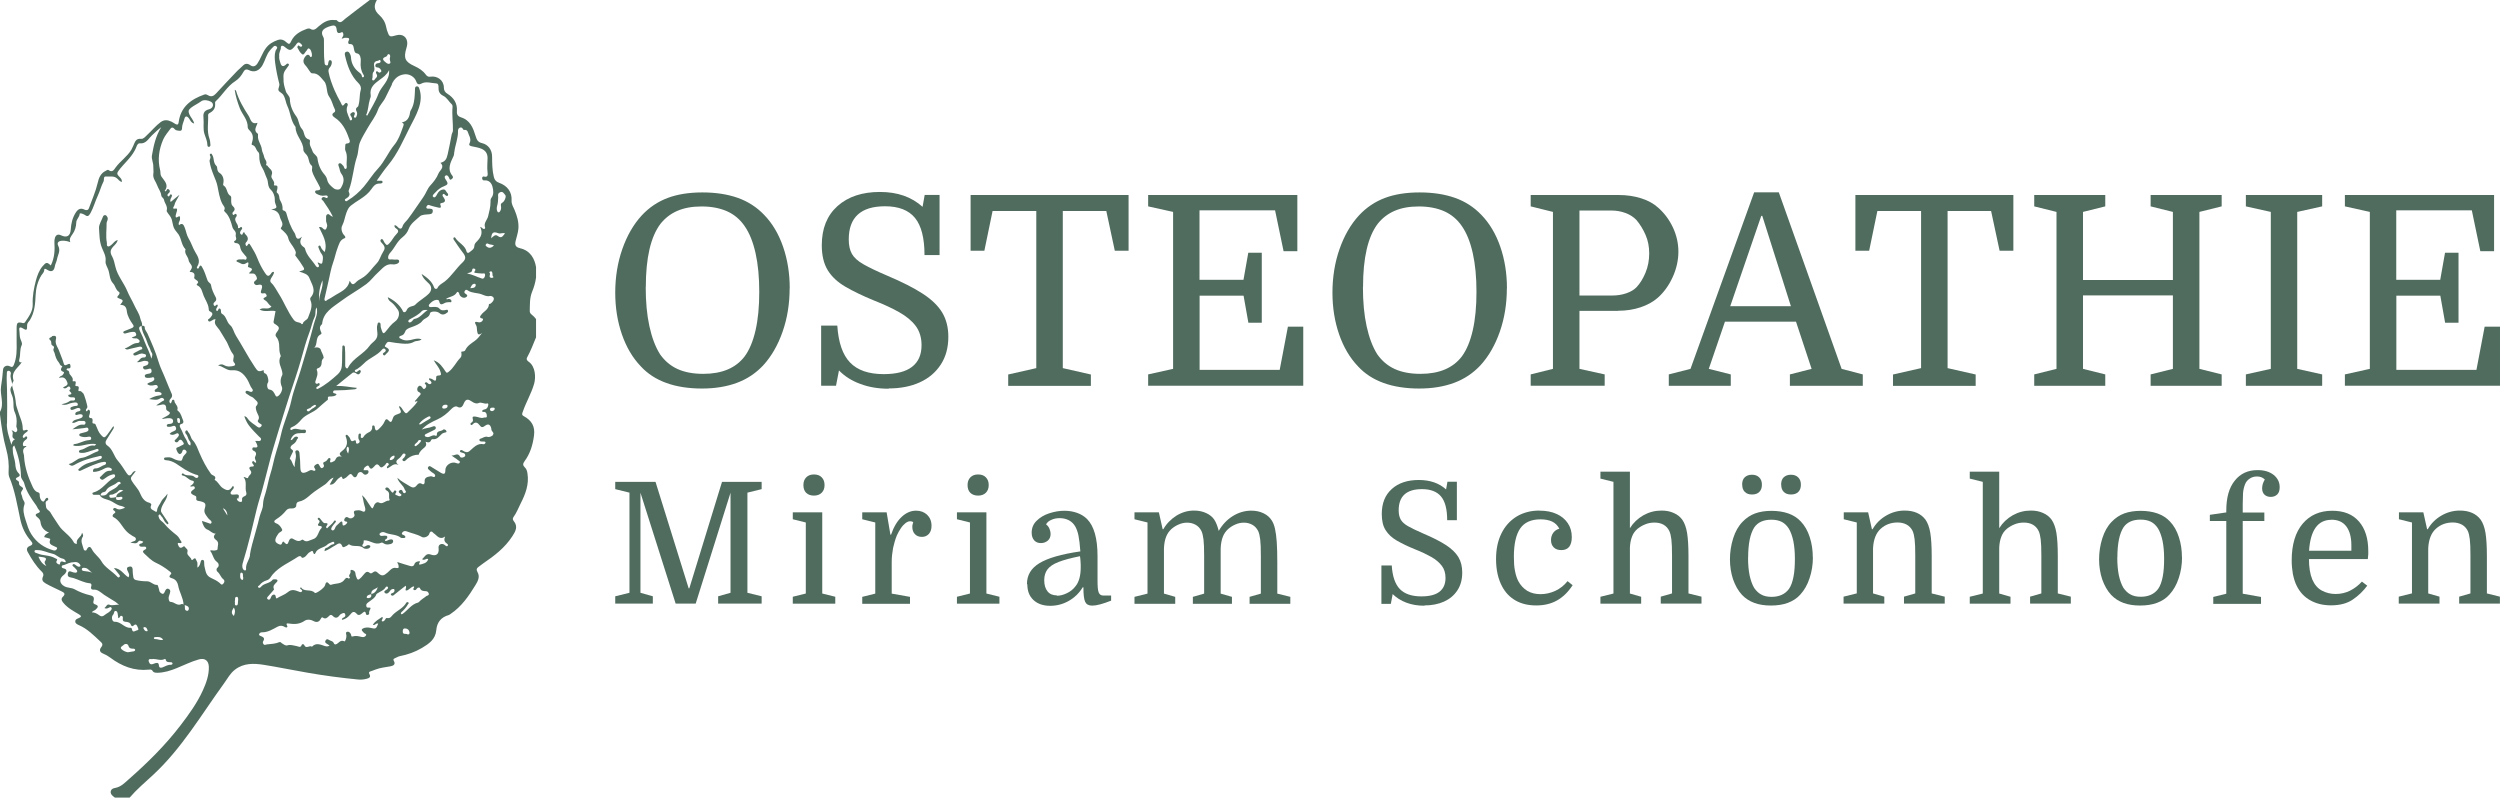
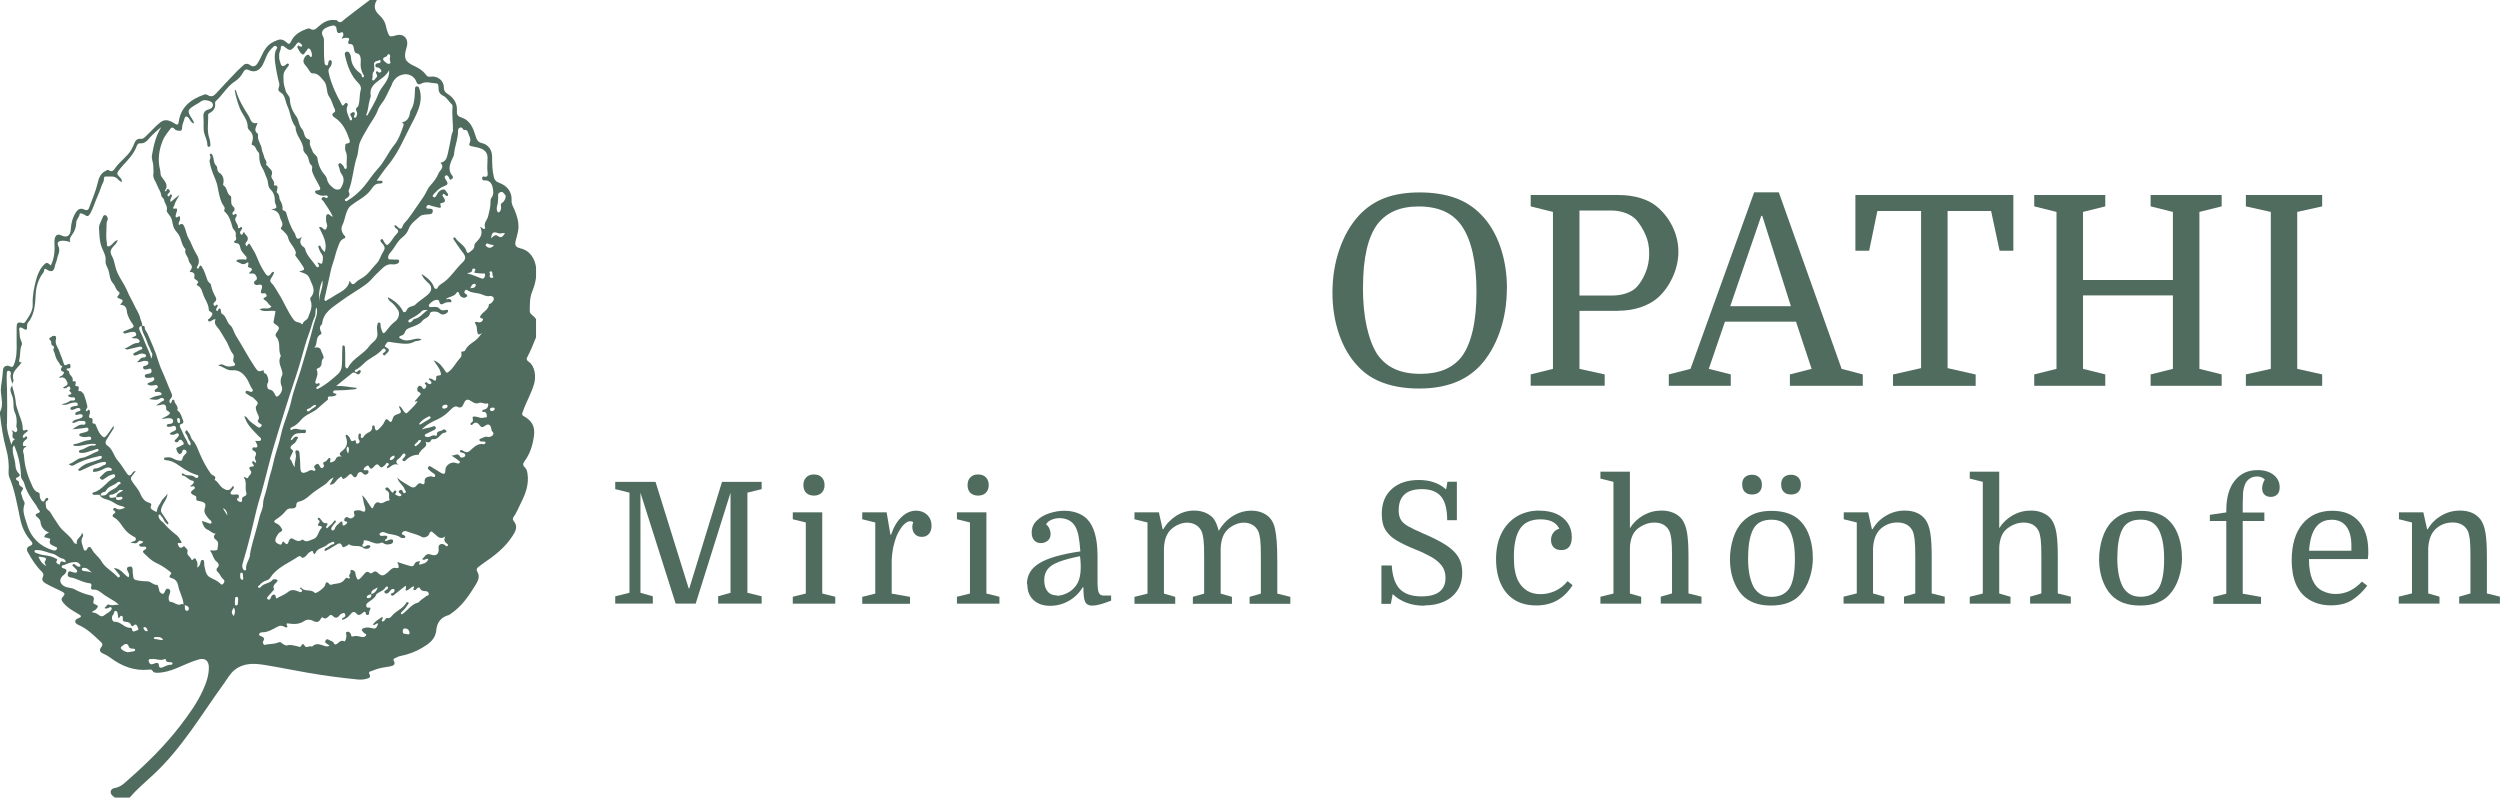
<svg xmlns="http://www.w3.org/2000/svg" id="Ebene_2" data-name="Ebene 2" viewBox="0 0 270.63 86.35">
  <defs>
    <style>      .cls-1 {        fill: #506c5f;      }    </style>
  </defs>
  <g id="Ebene_2-2" data-name="Ebene 2">
    <g>
      <g>
        <path class="cls-1" d="m74.62,63.69l3.54-11.53h4.29v.79l-1.54.38v10.84l1.54.38v.79h-4.71v-.79l1.34-.38v-10.83l-3.77,12h-2.17l-3.81-12v10.83l1.34.38v.79h-4.07v-.79l1.54-.38v-10.84l-1.54-.38v-.79h4.36l3.59,11.53s.07,0,.07,0Z" />
        <path class="cls-1" d="m87.23,56.56l-1.41-.35v-.75h3.19v8.79l1.41.35v.75h-4.6v-.75l1.41-.35v-7.7Zm-.26-4.05c0-.35.1-.63.31-.84s.48-.31.83-.31.64.1.84.31c.21.21.31.49.31.84s-.1.62-.31.83-.49.31-.84.31-.63-.1-.84-.3c-.2-.2-.3-.48-.3-.84Z" />
        <path class="cls-1" d="m98.87,56.53s-.1-.06-.17-.08c-.07-.02-.13-.02-.2-.02-.15,0-.3.07-.48.2-.17.14-.34.31-.49.54-.16.22-.3.49-.44.78-.17.42-.3.87-.41,1.36-.09.49-.15,1-.15,1.53v3.42l1.98.35v.75h-5.17v-.75l1.41-.35v-7.7l-1.41-.35v-.75h2.64l.41,2.42h.07c.28-.83.66-1.47,1.14-1.92.48-.45,1-.68,1.57-.68.48,0,.87.15,1.19.44.31.3.48.7.48,1.2,0,.36-.09.65-.28.87-.19.21-.44.33-.76.33s-.57-.1-.76-.3-.28-.47-.28-.79c0-.07,0-.14.02-.21.01-.07.03-.16.07-.28h.01Z" />
        <path class="cls-1" d="m105,56.56l-1.41-.35v-.75h3.19v8.79l1.41.35v.75h-4.6v-.75l1.41-.35v-7.7Zm-.26-4.05c0-.35.1-.63.31-.84s.48-.31.83-.31.64.1.84.31c.21.21.31.49.31.84s-.1.62-.31.83-.49.31-.84.31-.63-.1-.84-.3c-.2-.2-.3-.48-.3-.84Z" />
        <path class="cls-1" d="m111.17,63.22c0-.96.44-1.7,1.34-2.25.9-.55,2.36-.98,4.44-1.28-.05-.72-.12-1.28-.2-1.69-.08-.41-.2-.72-.33-.97-.17-.31-.41-.55-.71-.71-.3-.15-.64-.23-.99-.23s-.65.06-.92.19c-.28.12-.47.29-.56.49.17.12.29.28.37.48s.12.38.12.55c0,.3-.1.55-.3.72-.2.17-.45.27-.75.27s-.54-.09-.72-.29-.28-.47-.28-.83c0-.51.17-.94.54-1.3s.8-.62,1.35-.8,1.09-.28,1.64-.28c.5,0,.97.08,1.39.23s.78.37,1.07.66c.76.76,1.14,2.1,1.14,4.03v2.66c0,.59.03,1.01.12,1.25s.26.35.52.35h.83v.55c-.89.35-1.56.54-2.05.54-.38,0-.63-.14-.76-.41-.13-.28-.19-.8-.19-1.58h-.07c-.38.63-.89,1.12-1.5,1.47s-1.29.54-2.02.54c-.77,0-1.37-.21-1.82-.63s-.66-.98-.66-1.7h-.05Zm3.24,1.27c.34,0,.7-.09,1.07-.27.37-.17.69-.42.94-.75.2-.24.34-.54.43-.87s.14-.73.14-1.19c0-.21,0-.41-.02-.62-.01-.2-.03-.4-.06-.58-.99.2-1.77.41-2.33.63-.56.22-.96.49-1.19.8s-.35.7-.35,1.16c0,.52.12.93.36,1.22.23.29.57.43,1,.43v.02Z" />
        <path class="cls-1" d="m124.22,64.26v-7.7l-1.41-.35v-.75h2.64l.41,1.83h.07c.35-.61.83-1.09,1.42-1.47.59-.36,1.22-.55,1.9-.55.5,0,.94.09,1.34.28.4.19.68.43.86.71.2.3.35.71.48,1.21.4-.69.9-1.22,1.53-1.61.62-.38,1.29-.58,1.99-.58.49,0,.93.09,1.32.28.4.19.69.45.9.78.15.23.27.54.35.9.08.37.15.84.19,1.42s.06,1.32.06,2.21v3.39l1.41.35v.75h-4.41v-.75l1.22-.35v-4.09c0-.79-.02-1.39-.07-1.78s-.12-.7-.23-.92c-.15-.29-.35-.51-.62-.66-.27-.15-.57-.23-.92-.23-.3,0-.61.06-.9.19-.29.12-.56.29-.79.49-.27.24-.47.54-.59.86-.13.33-.21.75-.23,1.25v4.89l1.22.35v.75h-4.23v-.75l1.22-.35v-4.09c0-.79-.02-1.39-.07-1.78s-.12-.7-.23-.92c-.15-.29-.35-.51-.62-.66-.27-.15-.57-.23-.92-.23-.3,0-.61.06-.9.19-.29.12-.56.29-.79.49-.27.24-.47.54-.59.86-.13.33-.21.75-.23,1.25v4.89l1.22.35v.75h-4.41v-.75l1.41-.35h.02Z" />
        <path class="cls-1" d="m154.21,65.57c-.72,0-1.37-.1-1.97-.33-.59-.22-1.08-.54-1.48-.93l-.2,1.06h-1.02v-4.16h1.12c.07,1.16.36,2.02.87,2.55s1.29.8,2.33.8c.86,0,1.53-.16,1.96-.5.44-.34.66-.84.66-1.49,0-.52-.13-.97-.4-1.32s-.64-.68-1.14-.96-1.08-.56-1.77-.83c-.77-.31-1.42-.63-1.96-.94-.54-.31-.94-.69-1.22-1.14-.28-.44-.41-1.02-.41-1.74,0-1.16.36-2.06,1.09-2.71.72-.65,1.7-.97,2.92-.97s2.19.34,2.95,1.02l.15-.83h1.02v4.16h-1.05c0-1.18-.22-2.03-.66-2.56s-1.13-.8-2.07-.8c-1.68,0-2.52.77-2.52,2.29,0,.41.07.73.22,1s.41.5.79.72c.38.22.93.48,1.64.79,1.01.43,1.83.84,2.46,1.25s1.07.84,1.35,1.3c.28.47.42,1.02.42,1.68,0,.75-.17,1.39-.52,1.92-.35.54-.83.94-1.44,1.22-.62.28-1.34.42-2.15.42h.02Z" />
        <path class="cls-1" d="m166.67,55.28c.71,0,1.33.12,1.84.36.52.23.92.57,1.21,1s.43.93.43,1.5c0,.45-.09.8-.28,1.05-.19.24-.48.36-.85.36-.34,0-.62-.09-.82-.29s-.3-.45-.3-.79c0-.3.08-.57.24-.79s.38-.37.66-.45c-.19-.35-.44-.61-.78-.77s-.76-.24-1.26-.24c-1,0-1.74.33-2.19.98s-.69,1.67-.69,3.05c0,.59.03,1.12.12,1.55.08.43.2.8.36,1.11.24.45.57.8.97,1.05.41.24.89.36,1.43.36s1.09-.12,1.61-.36c.51-.24.96-.59,1.32-1.05l.55.44c-.49.75-1.05,1.29-1.69,1.65-.64.36-1.39.54-2.24.54s-1.6-.17-2.22-.52c-.63-.35-1.12-.86-1.48-1.53-.44-.82-.66-1.81-.66-2.97,0-1.06.19-1.98.58-2.77.38-.78.93-1.39,1.64-1.83.71-.43,1.54-.65,2.47-.65l.02.02Z" />
        <path class="cls-1" d="m181,64.26v-4.09c0-.79-.02-1.39-.07-1.78s-.12-.7-.23-.92c-.29-.59-.83-.9-1.61-.9-.34,0-.68.06-.99.19-.31.12-.59.29-.84.49-.27.23-.47.51-.59.84-.13.33-.21.72-.23,1.2v4.96l1.22.35v.75h-4.41v-.75l1.41-.35v-12.09l-1.41-.35v-.75h3.19v6.12c.36-.58.85-1.05,1.46-1.4.61-.34,1.26-.51,1.96-.51.49,0,.93.08,1.32.26.4.17.7.42.93.73.24.34.42.83.52,1.43.1.62.15,1.46.15,2.5v4.05l1.41.35v.75h-4.41v-.75l1.22-.35h.01Z" />
        <path class="cls-1" d="m196.25,60.33c0,.79-.12,1.55-.36,2.26-.23.71-.57,1.3-1,1.77-.36.41-.82.7-1.35.9-.54.2-1.15.29-1.83.29s-1.27-.09-1.79-.28-.97-.48-1.34-.87c-.42-.45-.73-1.01-.97-1.68-.22-.66-.34-1.39-.34-2.17s.12-1.55.35-2.28.57-1.33,1.01-1.78c.4-.42.85-.72,1.36-.91.52-.19,1.12-.28,1.78-.28s1.28.09,1.82.28c.54.19.99.48,1.35.87.43.45.75,1.01.97,1.7.22.68.33,1.41.33,2.19h.01Zm-7.66-7.87c0-.34.09-.61.28-.79s.45-.28.78-.28.59.09.79.29.29.45.29.79-.09.59-.28.78-.45.28-.79.28-.59-.09-.78-.28-.28-.44-.28-.78h-.01Zm.64,7.9c0,.75.06,1.39.17,1.93.12.55.28.99.49,1.35.21.3.45.55.75.71.29.17.66.26,1.13.26.84,0,1.47-.29,1.89-.86.22-.31.38-.76.49-1.32s.15-1.21.15-1.95-.06-1.37-.17-1.92c-.12-.55-.28-.99-.49-1.34-.2-.31-.44-.56-.75-.72s-.68-.24-1.14-.24c-.85,0-1.47.28-1.85.84-.44.69-.66,1.77-.66,3.26Zm3.58-7.9c0-.34.09-.61.28-.79s.45-.28.78-.28.59.09.79.29.29.45.29.79-.09.59-.28.78-.45.28-.79.28-.59-.09-.78-.28-.28-.44-.28-.78h-.01Z" />
        <path class="cls-1" d="m201,64.26v-7.7l-1.41-.35v-.75h2.64l.41,1.83h.07c.36-.63.86-1.12,1.48-1.48s1.29-.54,1.99-.54c1.01,0,1.77.33,2.26.99.24.34.42.83.52,1.43.1.62.15,1.46.15,2.5v4.05l1.41.35v.75h-4.41v-.75l1.22-.35v-4.09c0-.79-.02-1.39-.07-1.78s-.12-.7-.23-.92c-.15-.29-.36-.51-.63-.66-.28-.15-.61-.23-.98-.23-.71,0-1.32.22-1.83.68-.5.45-.78,1.15-.83,2.11v4.89l1.22.35v.75h-4.41v-.75l1.41-.35h.01Z" />
        <path class="cls-1" d="m220.98,64.26v-4.09c0-.79-.02-1.39-.07-1.78s-.12-.7-.23-.92c-.29-.59-.83-.9-1.61-.9-.34,0-.68.06-.99.19-.31.12-.59.29-.84.49-.27.23-.47.51-.59.84-.13.33-.21.72-.23,1.2v4.96l1.22.35v.75h-4.41v-.75l1.41-.35v-12.09l-1.41-.35v-.75h3.19v6.12c.36-.58.85-1.05,1.46-1.4.61-.34,1.26-.51,1.96-.51.49,0,.93.08,1.32.26.4.17.7.42.93.73.24.34.42.83.52,1.43.1.62.15,1.46.15,2.5v4.05l1.41.35v.75h-4.41v-.75l1.22-.35h.01Z" />
        <path class="cls-1" d="m236.21,60.33c0,.79-.12,1.55-.36,2.26-.23.71-.57,1.3-1,1.77-.36.41-.82.7-1.35.9-.54.2-1.15.29-1.83.29s-1.27-.09-1.79-.28-.97-.48-1.34-.87c-.42-.45-.73-1.01-.97-1.68-.22-.66-.34-1.39-.34-2.17s.12-1.55.35-2.28.57-1.33,1.01-1.78c.4-.42.85-.72,1.36-.91.52-.19,1.12-.28,1.78-.28s1.28.09,1.82.28c.54.19.99.48,1.35.87.43.45.75,1.01.97,1.7.22.68.33,1.41.33,2.19h.01Zm-7.01.02c0,.75.06,1.39.17,1.93.12.55.28.99.49,1.35.21.3.45.55.75.71.29.17.66.26,1.13.26.84,0,1.47-.29,1.89-.86.22-.31.38-.76.49-1.32s.15-1.21.15-1.95-.06-1.37-.17-1.92c-.12-.55-.28-.99-.49-1.34-.2-.31-.44-.56-.75-.72s-.68-.24-1.14-.24c-.85,0-1.47.28-1.85.84-.44.69-.66,1.77-.66,3.26Z" />
        <path class="cls-1" d="m239.22,56.39v-.66l1.78-.26v-.19c0-1.41.3-2.49.92-3.25.61-.77,1.43-1.14,2.47-1.14.72,0,1.29.17,1.74.52.43.35.65.79.65,1.33,0,.34-.08.61-.26.78-.17.17-.41.27-.7.27s-.51-.08-.68-.24c-.17-.16-.26-.38-.26-.68,0-.31.09-.63.29-.96-.21-.22-.49-.33-.84-.33-.28,0-.52.06-.73.19-.27.16-.47.38-.58.68s-.19.62-.21.98-.03.73-.03,1.13v.92h2.34v.92h-2.34v7.87l1.98.35v.75h-5.17v-.75l1.41-.35v-7.87h-1.78,0Z" />
        <path class="cls-1" d="m256.34,60.52h-6.39c0,.9.12,1.63.36,2.21.24.56.59.97,1.05,1.21s.94.36,1.47.36c.57,0,1.09-.12,1.57-.36.48-.24.91-.57,1.28-.98l.58.44c-.43.58-.94,1.08-1.56,1.5-.61.42-1.4.63-2.36.63-.84,0-1.58-.17-2.24-.54-.65-.36-1.14-.89-1.48-1.58-.19-.37-.31-.8-.41-1.26-.08-.47-.13-.96-.13-1.48,0-1.71.4-3.04,1.18-3.97.79-.94,1.86-1.41,3.21-1.41,1.25,0,2.21.38,2.89,1.16s1.01,1.85,1.01,3.21v.34c0,.1-.02.28-.05.52v-.02Zm-3.96-4.25c-1.47,0-2.27,1.12-2.42,3.35h4.58v-.61c0-.87-.19-1.56-.56-2.04-.37-.48-.91-.71-1.61-.71h.01Z" />
        <path class="cls-1" d="m261.1,64.26v-7.7l-1.41-.35v-.75h2.64l.41,1.83h.07c.36-.63.86-1.12,1.48-1.48s1.29-.54,1.99-.54c1.01,0,1.77.33,2.26.99.24.34.42.83.52,1.43.1.62.15,1.46.15,2.5v4.05l1.41.35v.75h-4.41v-.75l1.22-.35v-4.09c0-.79-.02-1.39-.07-1.78s-.12-.7-.23-.92c-.15-.29-.36-.51-.63-.66-.28-.15-.61-.23-.98-.23-.71,0-1.32.22-1.83.68-.5.45-.78,1.15-.83,2.11v4.89l1.22.35v.75h-4.41v-.75l1.41-.35h.01Z" />
      </g>
      <g>
-         <path class="cls-1" d="m85.48,31.21c0,1.66-.25,3.23-.76,4.69-.51,1.46-1.21,2.68-2.11,3.66-.79.84-1.73,1.47-2.83,1.88s-2.37.62-3.8.62-2.74-.2-3.84-.6c-1.11-.4-2.04-1-2.78-1.81-.88-.92-1.56-2.07-2.04-3.46s-.72-2.89-.72-4.52.25-3.23.76-4.69,1.21-2.68,2.11-3.66c.8-.86,1.74-1.49,2.8-1.89s2.32-.6,3.77-.6,2.73.2,3.83.59,2.04,1,2.83,1.82c.9.92,1.59,2.08,2.07,3.47s.72,2.9.72,4.5h-.01Zm-15.58-.12c0,1.59.13,3,.4,4.23.27,1.23.65,2.24,1.15,3.03.5.71,1.12,1.24,1.88,1.59.76.35,1.69.53,2.8.53,2.03,0,3.52-.63,4.48-1.89.52-.71.91-1.65,1.18-2.83.27-1.18.4-2.56.4-4.15s-.13-2.98-.4-4.19c-.27-1.21-.66-2.18-1.18-2.93-.5-.73-1.13-1.26-1.91-1.61-.77-.34-1.69-.52-2.74-.52s-1.89.16-2.62.47-1.35.79-1.85,1.42c-1.05,1.4-1.58,3.67-1.58,6.83v.02Z" />
-         <path class="cls-1" d="m96.21,42.08c-1.13,0-2.16-.17-3.08-.52-.93-.34-1.7-.83-2.31-1.46l-.32,1.66h-1.61v-6.51h1.75c.12,1.82.57,3.15,1.38,3.99.8.84,2.02,1.26,3.64,1.26,1.36,0,2.38-.26,3.07-.79.69-.53,1.03-1.31,1.03-2.34,0-.82-.21-1.51-.62-2.07-.41-.55-1-1.05-1.78-1.49-.77-.44-1.7-.87-2.77-1.29-1.21-.5-2.23-.99-3.07-1.48s-1.48-1.08-1.91-1.78-.65-1.6-.65-2.71c0-1.82.57-3.23,1.71-4.25,1.14-1.01,2.66-1.52,4.58-1.52s3.43.54,4.62,1.61l.23-1.29h1.61v6.51h-1.63c0-1.84-.34-3.17-1.03-4.02-.69-.84-1.77-1.26-3.24-1.26-2.62,0-3.93,1.2-3.93,3.59,0,.63.11,1.15.34,1.56.23.41.65.79,1.25,1.13.6.34,1.46.76,2.57,1.23,1.59.67,2.87,1.32,3.84,1.95.98.63,1.68,1.32,2.12,2.05.44.74.66,1.61.66,2.62,0,1.17-.27,2.17-.82,3.01s-1.3,1.48-2.27,1.92c-.97.44-2.09.66-3.37.66v.03Z" />
-         <path class="cls-1" d="m105.07,21.11h17.1v6.03h-1.49l-.92-4.3h-4.71v17.01l3.04.69v1.23h-8.95v-1.23l3.04-.69v-17.01h-4.73l-.89,4.3h-1.49s0-6.03,0-6.03Z" />
-         <path class="cls-1" d="m136.6,34.94h-1.46l-.52-2.93h-4.76v8.03h8.67l.89-4.68h1.66v6.4h-16.79v-1.23l2.7-.6v-16.99l-2.7-.6v-1.23h16.15v6.08h-1.49l-.92-4.42h-8.18v7.52h4.76l.52-2.93h1.46v7.57h.01Z" />
        <path class="cls-1" d="m163.12,31.21c0,1.66-.25,3.23-.76,4.69-.51,1.46-1.21,2.68-2.11,3.66-.79.84-1.73,1.47-2.83,1.88s-2.37.62-3.8.62-2.74-.2-3.84-.6c-1.11-.4-2.04-1-2.78-1.81-.88-.92-1.56-2.07-2.04-3.46s-.72-2.89-.72-4.52.25-3.23.76-4.69,1.21-2.68,2.11-3.66c.8-.86,1.74-1.49,2.8-1.89s2.32-.6,3.77-.6,2.73.2,3.83.59,2.04,1,2.83,1.82c.9.92,1.59,2.08,2.07,3.47s.72,2.9.72,4.5h-.01Zm-15.58-.12c0,1.59.13,3,.4,4.23s.65,2.24,1.15,3.03c.5.71,1.12,1.24,1.88,1.59.76.35,1.69.53,2.8.53,2.03,0,3.52-.63,4.48-1.89.52-.71.91-1.65,1.18-2.83.27-1.18.4-2.56.4-4.15s-.13-2.98-.4-4.19c-.27-1.21-.66-2.18-1.18-2.93-.5-.73-1.13-1.26-1.91-1.61-.77-.34-1.69-.52-2.74-.52s-1.89.16-2.62.47c-.74.32-1.35.79-1.85,1.42-1.05,1.4-1.58,3.67-1.58,6.83v.02Z" />
        <path class="cls-1" d="m175.17,33.65h-4.19v6.28l2.73.6v1.23h-8.01v-1.23l2.41-.6v-16.99l-2.41-.6v-1.23h9.5c.9,0,1.72.12,2.47.36s1.36.58,1.84,1.02c.67.59,1.2,1.31,1.59,2.14s.59,1.71.59,2.62-.21,1.86-.62,2.75c-.41.9-.95,1.65-1.62,2.24-.5.44-1.12.78-1.87,1.03s-1.55.37-2.41.37h0Zm-4.19-1.66h3.56c.54,0,1.04-.08,1.51-.24s.84-.38,1.1-.65c.38-.4.71-.93.98-1.58.27-.65.4-1.35.4-2.09s-.13-1.39-.39-1.99-.59-1.14-.99-1.62c-.31-.33-.7-.58-1.18-.76s-1-.27-1.55-.27h-3.44v9.21h0Z" />
        <path class="cls-1" d="m196.11,39.93l-1.69-5.11h-7.69l-1.75,5.11,2.38.6v1.23h-6.71v-1.23l2.35-.6,6.89-19.11h2.67l6.8,19.11,2.29.6v1.23h-7.89v-1.23l2.35-.6Zm-5.45-16.56l-3.36,9.78h6.57l-3.1-9.78h-.12,0Z" />
        <path class="cls-1" d="m200.85,21.11h17.1v6.03h-1.49l-.92-4.3h-4.71v17.01l3.04.69v1.23h-8.95v-1.23l3.04-.69v-17.01h-4.73l-.89,4.3h-1.49v-6.03h0Z" />
        <path class="cls-1" d="m238.09,22.94v16.99l2.41.6v1.23h-7.69v-1.23l2.41-.6v-7.95h-9.73v7.95l2.41.6v1.23h-7.69v-1.23l2.41-.6v-16.99l-2.41-.6v-1.23h7.69v1.23l-2.41.6v7.37h9.73v-7.37l-2.41-.6v-1.23h7.69v1.23s-2.41.6-2.41.6Z" />
        <path class="cls-1" d="m248.68,22.94v16.99l2.7.6v1.23h-8.26v-1.23l2.7-.6v-16.99l-2.7-.6v-1.23h8.26v1.23l-2.7.6Z" />
-         <path class="cls-1" d="m266.15,34.94h-1.46l-.52-2.93h-4.76v8.03h8.67l.89-4.68h1.66v6.4h-16.79v-1.23l2.7-.6v-16.99l-2.7-.6v-1.23h16.15v6.08h-1.49l-.92-4.42h-8.18v7.52h4.76l.52-2.93h1.46v7.57h0Z" />
      </g>
    </g>
    <path class="cls-1" d="m56.27,26.86c-.45-.1-.56-.34-.45-.78.1-.45.27-.89.3-1.35.05-.7-.15-1.36-.42-2.01-.14-.32-.34-.62-.32-1,.06-.94-.46-1.62-1.37-1.94-.29-.1-.47-.29-.55-.62-.18-.73-.18-1.47-.19-2.21,0-.72-.41-1.3-1.1-1.46-.44-.1-.56-.36-.68-.75-.27-.87-.58-1.73-1.59-2.04-.31-.1-.47-.29-.44-.65.07-.85-.33-1.47-1.04-1.91-.23-.14-.37-.34-.37-.65,0-.81-.72-1.3-1.43-1.19-.25.04-.4-.04-.54-.24-.31-.42-.73-.68-1.2-.9-1.05-.47-1.21-.87-.88-1.97.05-.16.09-.33.09-.5,0-.67-.51-1.05-1.15-.88-.78.22-.79.22-1.05-.54-.04-.12-.07-.24-.09-.36-.1-.52-.36-.94-.75-1.29-.55-.5-.62-1.01-.25-1.62h-.77c-.89.67-1.78,1.34-2.66,2.03-.29.23-.52.61-.92.16-.04-.04-.15,0-.23-.02-.69-.08-1.22.25-1.71.67-.28.24-.51.55-.94.27-.07-.05-.22-.02-.32,0-.72.26-1.39.62-1.73,1.35-.14.32-.24.38-.51.12-.25-.25-.58-.38-.94-.25-.51.18-.96.43-1.3.9-.37.51-.55,1.12-.9,1.64-.19.29-.45.41-.74.21-.34-.25-.6-.23-.88.07-.17.18-.37.32-.54.5-.79.82-1.57,1.65-2.34,2.49-.26.28-.52.37-.85.17-.12-.07-.25-.13-.39-.08-1.46.51-2.58,1.34-2.79,3.01-.03.25-.14.29-.34.19-.15-.08-.28-.19-.44-.26-.4-.19-.78-.24-1.17.05-.54.4-.95.92-1.44,1.37-.2.19-.42.47-.67.44-.62-.07-.68.4-.86.77-.07.14-.12.27-.2.41-.45.75-1.21,1.23-1.71,1.93-.19.27-.36.56-.76.27-.09-.07-.2.03-.3.08-.57.27-.76.79-.88,1.33-.22.94-.62,1.81-.94,2.71-.09.25-.29.26-.49.16-.43-.22-.71-.03-.93.31-.36.55-.51,1.18-.55,1.83-.04.71-.41.95-1.06.64-.32-.16-.57-.04-.66.31-.04.15-.06.31-.05.46.06.85.01,1.69-.39,2.5-.41-.39-.51-.37-.9.09-.38.46-.58,1.03-.72,1.56-.21.82-.38,1.67-.34,2.55.03.73-.41,1.32-.81,1.91-.06.09-.13.15-.27.12-.54-.14-.65-.06-.66.51v1.58c.02.82.02,1.63-.29,2.41-.1.24-.18.32-.43.19-.33-.18-.73,0-.75.36-.04.62-.13,1.23-.22,1.84-.13.91.38,1.84-.11,2.73v.28c.15,1.26.33,2.52.67,3.74.23.83.32,1.66.26,2.51,0,.16,0,.31.05.46.64,1.49.88,3.09,1.22,4.65.2.91.55,1.64,1.13,2.3.26.29.23.44-.1.57-.35.14-.38.39-.22.67.42.76.87,1.49,1.5,2.1.17.16.24.33.15.53-.17.36-.05.56.27.75.54.32,1.12.55,1.68.84.25.13.58.25.19.62-.22.21-.13.43.06.65.46.56,1.09.89,1.7,1.25.27.16.27.27-.01.39-.18.08-.41.14-.4.38,0,.23.24.32.41.4.91.4,1.59,1.1,2.3,1.76.2.18.33.33.1.62-.21.26-.2.53.2.69.27.11.53.26.76.43,1.25.94,2.62,1.48,4.21,1.31.15-.02.3-.03.4.15s.31.19.5.19c.74-.01,1.44-.23,2.12-.51.79-.32,1.56-.71,2.39-.94.64-.18,1.05.14,1.07.81.02.9-.28,1.73-.64,2.53-.62,1.37-1.5,2.59-2.41,3.78-1.65,2.16-3.57,4.06-5.61,5.85-.43.38-.84.82-1.45.94-.23.04-.43.1-.5.34s.07.42.24.56c.06.06.14.1.2.15h1.6c.77-.9,1.68-1.66,2.54-2.46,3.11-2.88,5.22-6.52,7.68-9.91.37-.51.66-1.08,1.17-1.47.95-.74,2.05-.7,3.13-.53,1.58.25,3.14.58,4.72.85,1.82.32,3.65.56,5.49.74.31.03.62,0,.92-.08.27-.07.49-.17.3-.51-.1-.18-.02-.25.14-.3.18-.05.35-.13.52-.19.52-.2,1.07-.25,1.62-.35.31-.06.59-.2.36-.6-.09-.16-.02-.21.11-.27.19-.07.36-.2.55-.23.85-.17,1.65-.45,2.39-.89.75-.45,1.46-.92,1.55-1.92.07-.85.52-1.41,1.35-1.64.07-.02.13-.08.2-.12,1.18-.79,1.97-1.94,2.69-3.12.24-.39.52-.89.23-1.39-.17-.29-.1-.45.14-.61.15-.1.29-.23.44-.33,1.22-.83,2.38-1.71,3.19-2.97.33-.51.64-1.04.14-1.64-.11-.13-.13-.28-.02-.43.33-.45.52-.97.77-1.46.52-1.02.93-2.07.74-3.26-.04-.26-.1-.48-.29-.66-.21-.2-.23-.38-.04-.64.62-.83.91-1.79,1.04-2.81.12-.96-.22-1.61-1.14-2.11-.23-.13-.13-.29-.07-.47.35-1.03.92-1.96,1.22-3.01.2-.69.16-1.89-.6-2.4-.16-.11-.27-.26-.15-.47.38-.69.66-1.43.96-2.16v-1.98c-.12-.17-.28-.33-.48-.49-.15-.12-.21-.24-.2-.43.02-.69-.02-1.38.26-2.05.2-.49.35-.99.42-1.53v-1.12c-.14-.9-.62-1.81-1.75-2.05v-.02Zm-7.09-10.39c.09-.78.43-1.51.4-2.31,0-.14.06-.28.2-.34.16-.07.26.02.34.15.02.04.07.1.09.1.45-.08.43.29.55.54.16.31.22.6.06.92-.09.19.04.25.22.3.36.09.73.12,1.07.27.44.19.66.5.67.99,0,.52-.07,1.04,0,1.57.03.23.06.58-.4.45-.09-.03-.18.05-.19.16,0,.15.08.27.21.26.54-.06.82.29.92.71.09.39.16.82-.14,1.2-.08.1-.09.3-.08.45,0,.53-.14,1.02-.26,1.52-.09.4-.51.73-.33,1.21.05.14-.1.22-.24.13-.1-.06-.16-.17-.29-.19.28.6.16,1.05-.34,1.56-.14.14-.29.27-.3.56,0,.28-.33.48-.57.66-.09.07-.22.04-.26-.1-.16-.7-.88-.94-1.22-1.49-.03-.06-.11-.08-.16-.04-.08.07-.06.17,0,.25.31.45.6.91.94,1.34.36.45.41.72,0,1.11-.69.64-1.18,1.47-1.92,2.06-.28.22-.63.35-.8.72-.06.12-.28.13-.36-.08-.23-.65-.73-1.04-1.35-1.46.16.53.53.78.82,1.08.3.32.28.72-.02,1.04-.45.46-1.03.75-1.47,1.2-.11.12-.26.15-.41.19-.23.06-.43.16-.53.4-.05.12-.12.23-.26.24-.16,0-.16-.15-.22-.25-.36-.6-.87-1.03-1.57-1.38.05.37.32.49.49.64.24.21.41.46.59.71.26.35.13.98-.29,1.28-.41.29-.7.69-1,1.07-.27.33-.33.2-.44-.09-.08-.21-.14-.41-.13-.63,0-.11-.03-.23-.17-.24-.16,0-.14.13-.17.23-.12.35,0,.71,0,1.05,0,.65-.56.83-.84,1.23-.64.91-1.78,1.33-2.32,2.33-.04.07-.07.16-.16.13-.13-.05-.17-.19-.17-.31,0-.32,0-.65,0-.97,0-.29,0-.59-.03-.88,0-.13,0-.33-.17-.32-.15,0-.11.2-.11.31-.05.65,0,1.3-.06,1.94-.03.35-.19.63-.42.85-.66.6-1.34,1.17-2.14,1.58-.06.03-.11.05-.18,0-.06-.13.03-.2.13-.25.11-.06.25-.12.21-.26-.06-.22-.18-.02-.28-.02-.17,0-.21-.13-.18-.26.12-.41.35-.81.14-1.27,0-.03.05-.13.09-.14.4-.11.45-.41.46-.76,0-.08.06-.17.1-.25.03-.05.12-.1.11-.14-.03-.33-.24-.59-.33-.9-.05-.16-.37-.31-.7-.17.43-.41.07-1.14.7-1.46.13-.06.1-.15.04-.27-.12-.27-.21-.55.07-.8.02-.02.05-.05.05-.07.12-1.27,1.16-1.8,2.02-2.45.89-.67,1.88-1.2,2.77-1.86.47-.35.82-.86,1.26-1.25.46-.4.83-1,1.61-.88.23.04.69-.08.68-.33,0-.32-.43-.13-.66-.2-.18-.05-.47.1-.53-.14-.04-.19.07-.43.24-.61.47-.52.73-1.21,1.3-1.65.32-.25.55-.54.69-.93.22-.58.76-.93,1.19-1.33.23-.22.7-.2,1.06-.24.24-.02.34-.12.35-.33.02-.26-.17-.25-.34-.27-.13-.02-.3.06-.36-.12-.02-.05.04-.15.08-.2.11-.15.24-.07.37-.02.24.07.47.14.72.19.21.04.53.19.35-.28-.06-.16.07-.17.18-.19.4-.08.37-.3.19-.57-.08-.11-.21-.25-.09-.37.13-.12.2.07.3.13.07.04.14.09.21.03.09-.08.05-.19,0-.25-.17-.14-.21-.47-.49-.43-.26.03-.48.2-.61.44-.11.2-.25.52-.45.38-.2-.14.1-.37.23-.51.25-.27.53-.51.88-.64.49-.19.53-.3.24-.72-.1-.14-.2-.35-.03-.45.17-.1.31.07.38.24.05.14.1.29.28.14.12-.09.21-.19.09-.35-.61-.74-.21-1.44.11-2.13.07-.15.07-.29.08-.44h0Zm2.86,17.96c.11.05.33.02.22.24-.08.16-.27.26-.43.22-.45-.12-.5-.03-.27.36.08.14.05.35.08.53.06.35.09.6.55.26-.27.34-.48.64-.79.86-.39.28-.82.54-1.03,1-.09.19-.29.12-.44.18.02.23.1.45-.11.67-.45.46-.71,1.08-1.23,1.48-.17.13-.23.19-.37-.03-.31-.46-.6-.95-1.27-1.2.26.47.6.78.72,1.22.07.24.18.42-.2.43-.11,0-.26.06-.25.16.03.79-.38.16-.58.18-.04,0-.08-.03-.13-.04,0,0-.03,0-.05.02-.08.17.11.19.16.28s.16.18.04.28c-.09.08-.21.07-.3,0-.1-.06-.17-.22-.31-.12-.18.13.06.19.08.29.04.16-.03.28-.14.37-.15.12-.21-.04-.28-.13-.11-.15-.26-.27-.42-.1-.18.18-.15.5.02.58.45.21.12.37,0,.53-.12.17-.27.32-.41.48.12.14.18-.04.27,0,0,.03.03.06,0,.08-.29.44-.7.78-1.07,1.16-.16.16-.28-.02-.37-.13-.17-.19-.24-.46-.49-.58-.02.05-.05.08-.04.1.3.62.31.62-.33.84-.22.08-.3.23-.36.43-.14.43-.22.44-.5.14-.19-.19-.3-.03-.37.14-.14.35-.4.61-.66.86-.21.19-.34.17-.4-.13-.02-.11,0-.3-.17-.28-.18,0-.1.19-.12.3-.04.18-.15.33-.29.4-.27.13-.51.28-.66.55-.04.07-.11.12-.19.1-.13-.02-.1-.12-.09-.22,0-.1.06-.25-.09-.26-.17,0-.16.15-.17.27-.02.15-.02.3.08.44.12.16.04.3-.13.37s-.22-.04-.22-.19c0-.14-.07-.21-.2-.13-.26.15-.35.03-.43-.21-.03-.11-.13-.21-.21-.3-.06-.07-.13-.16-.23-.09-.09.06-.04.17,0,.25.21.61.11,1.07-.43,1.48-.27.21-.38.34-.03.62-.4-.11-.58.05-.71.35-.04.1-.18.16-.29.21-.16.08-.33.12-.25-.17.03-.09.07-.19-.05-.24-.11-.04-.17.04-.22.12-.08.12-.17.22-.31.27-.17.05-.24.14-.14.31.09.16.03.27-.1.35-.18.11-.24-.06-.31-.17-.09-.14-.14-.36-.37-.21-.16.1-.36.2-.16.47.14.18-.03.29-.17.22-.28-.16-.46.02-.67.12-.53.24-.73.11-.74-.47,0-.51-.04-1.01-.09-1.51,0-.17-.08-.37-.3-.34-.21.04-.15.23-.11.38.12.47-.19.89-.09,1.43-.31-.28-.26-.67-.54-.88-.05-.04.16-.42.26-.64.08-.16.16-.25-.07-.4-.25-.16-.06-.41.11-.51.22-.14.38-.3.46-.55.03-.09.21-.15.09-.26-.11-.1-.27-.06-.38.03-.12.1-.17.3-.39.29.12-.43.44-.71.83-.74.11,0,.22,0,.32-.02.19-.03.52.12.51-.21,0-.25-.31-.13-.5-.15-.35-.04-.7-.22-1.05.02-.04.03-.13,0-.14-.08-.02-.11.07-.18.15-.21.43-.17.76-.49,1.04-.83.5-.59,1.28-.73,1.82-1.25.29-.27.6-.52.9-.78.07-.06.18-.1.16-.21-.06-.32.16-.25.34-.26.21-.02.43-.03.58-.19,0-.11-.07-.1-.12-.12-.11-.04-.28-.04-.24-.21.03-.15.18-.14.3-.14.65,0,1.3-.04,1.94-.11.1,0,.21,0,.35-.16-.75-.06-1.43-.25-2.26-.2.66-.53,1.2-.99,1.76-1.42.14-.11.31-.02.43.07.19.15.31.09.42-.08.05-.08.09-.18.02-.26-.09-.1-.16,0-.23.04-.11.08-.24.24-.35.07-.11-.18.11-.19.22-.26.25-.17.51-.37.71-.58.59-.63,1.47-.87,2.01-1.55.08-.1.22-.13.32-.02.11.12.06.22-.05.31-.1.08-.3.15-.15.31.15.16.23-.06.33-.14.38-.33.36-.49-.08-.71-.09-.05-.12-.11-.06-.18.12-.16.19-.43.47-.38.44.08.88.14,1.32.18.46.04.92.05,1.34-.19.24-.14.55-.03.82-.27-.34-.13-.61-.06-.88,0-.45.12-.9.22-1.35-.05-.08-.05-.19-.06-.19-.17s.11-.15.2-.17c.25-.06.35-.21.45-.46.09-.26.41-.37.66-.46.44-.15.95-.36,1.17-.66.25-.35.77-.35.85-.85.04-.23.75-.25,1-.03.32.27.59.18.87-.04.07-.06.12-.16.06-.25-.05-.08-.14-.06-.21-.04-.28.07-.5.1-.74-.18-.16-.18-.52-.15-.8-.13-.1,0-.23.04-.29-.08-.07-.14.04-.22.12-.31.18-.18.37-.33.62-.38.15-.03.34,0,.36.14.11.54.38.29.65.17.12-.06.27-.05.41-.07.1-.02.25.08.27-.08.02-.15-.11-.25-.26-.27-.1-.02-.2.1-.32,0,.37-.27.9-.24,1.16-.7.09-.15.24,0,.27.16.05.27.41.5.66.39.22-.1.29-.25.04-.39-.16-.09-.19-.19-.1-.34.1-.17.22-.11.35-.02.44.29.98.22,1.46.4.28.1.57.27.92.18.13-.03.41.09.41.3s-.17.37-.33.51c-.05.05-.2.05-.2.08-.02.6-.6.78-.87,1.19-.06.09-.18.22,0,.31h-.03Zm-3.59,9.56c-.03.18-.19.22-.35.24-.11,0-.24,0-.23-.16.02-.19.18-.24.33-.26.12,0,.28,0,.25.18Zm-3.09,1.91c.25-.36.59-.59.97-.78.1-.05.22-.1.27.03.05.12-.05.17-.15.23-.28.15-.54.33-.81.49-.09.06-.18.12-.29.03h.01Zm.23,1.78c0,.18-.54.65-.62.62-.04,0-.1-.06-.1-.08.04-.23.3-.28.39-.48.03-.08.13-.13.23-.1.06.02.11.05.1.04Zm-2.87,1.75c-.04.2-.18.32-.37.37-.09.03-.18-.02-.16-.1.06-.2.23-.32.43-.38.07-.02.1.05.1.12h0Zm-5.03-.32c-.18-.28-.23-.49-.12-.7.03-.06.13-.06.15,0,.11.21.03.42-.04.71h0Zm-4.02-5.02c.08-.1.22-.17.33-.23.09-.05.18-.06.22.09-.13.09-.24.21-.39.27-.2.1-.42.48-.59.24-.15-.21.3-.2.43-.37Zm10.7-9.53c.23-.14.49-.25.72-.41.2-.14.4-.27.56-.46.11-.12.32-.16.64-.13-.53.37-.83.87-1.44.97-.11.02-.18.2-.29.28-.09.07-.24.16-.33.04s.04-.23.14-.29Zm7.01-5.03c.26.03.54.08.83.08.14,0,.28-.08.3.13.02.24-.15.47-.32.42-.54-.17-1.05-.45-1.63-.56.25-.11.55-.06.57-.43,0-.11.18-.13.27-.06.2.15-.13.25-.03.42h0Zm.11,1.41c-.09.25-.31.23-.58.26.12-.27.21-.48.48-.48.1,0,.13.13.1.22Zm1.5-1.42c-.08-.08.07-.13.17-.16.27.12.04.44.25.61.07.05-.14.13-.23.11-.36-.07-.02-.39-.18-.57h0Zm-.28-2.81c-.07-.06-.17-.09-.13-.21.04-.12.16-.19.25-.12.18.13.42.06.65.2-.27.23-.49.35-.77.13Zm-17.81,3.63c.14.79-.39,1.49-.33,2.27-.11-.79.04-1.54.33-2.27Zm7.51-21.22c.27-.59.66-.97,1.33-1.07.55-.09,1.16.26,1.33.8.08.24.26.35.5.22.55-.31,1.11-.06,1.66-.04.22.01.25.24.24.44-.02.4.11.71.51.9.41.2.61.64.94.94.06.05.07.17.07.26-.08.86.06,1.71.04,2.57,0,.15-.1.26-.13.39-.14.73-.27,1.46-.44,2.18-.13.54-.26.77-.78.92.51.49-.08.8-.22,1.16-.18.47-.51.89-.87,1.28-.34.36-.48.88-.78,1.29-.57.79-1.08,1.61-1.67,2.38-.19.25-.46.43-.56.76-.07.25-.24.35-.48.12-.1-.1-.2-.23-.38-.25-.06.17.05.29.15.35.31.2.29.39.05.62-.31.3-.48.71-.79,1.02-.23.24-.28.19-.47-.04-.12-.15-.22-.54-.39-.42-.25.18.09.41.2.56.23.3.2.5,0,.81-.25.38-.38.91-.66,1.2-.55.56-.96,1.27-1.67,1.66-.22.12-.42.24-.6.42-.31.32-.45.29-.69-.16-.19.99-1.08,1.23-1.74,1.68-.2.14-.44.27-.67.39-.08.04-.12.16-.23.11-.12-.06-.09-.19-.07-.29.14-.62.28-1.23.42-1.84.16-.69.27-1.39.51-2.05.18-.48.26-.99.45-1.48.18-.46.25-.94.8-1.13.11-.04.06-.19-.03-.28-.3-.29-.41-.78-.24-1.09.22-.42.28-.91.44-1.35.12-.32.23-.59.49-.8.31-.25.65-.46.99-.68.48-.31.93-.65,1.26-1.14.2-.3.42-.57.84-.57.13,0,.35-.01.34-.16,0-.21-.23-.13-.37-.14-.06,0-.12,0-.26-.01.43-.59.79-1.15,1.22-1.66,1.04-1.25,1.66-2.73,2.38-4.15.33-.64.69-1.28.93-1.97.26-.73.34-1.49.06-2.25-.04-.11-.11-.18-.24-.18s-.19.09-.2.21c-.02.22-.02.43-.03.65-.03.61-.11,1.21-.44,1.75-.04.06-.06.14-.07.22-.08.53-.28.96-.89,1.07.27.18.24.18.08.62-.23.64-.47,1.31-.89,1.81-.67.81-1.04,1.79-1.77,2.57-.56.59-1,1.32-1.53,1.95-.5.59-1.08,1.1-1.74,1.5-.09.06-.19.15-.28.03-.11-.16.03-.19.14-.26.26-.16.43-.36.25-.69-.03-.05-.03-.13,0-.18.45-1.17.48-2.44.88-3.62.18-.53.13-1.1.34-1.6.22-.53.54-1.02.82-1.52.37-.66.86-1.24,1.12-1.98.17-.49.62-.88.84-1.38.21-.47.47-.91.68-1.37h-.02Zm-.75-2.93c.06-.02.11-.05.17-.08.12-.06.12-.35.32-.22.14.09.08.28.05.43v.09c-.02.17.18.41-.05.49-.21.07-.4-.16-.56-.29-.14-.12-.2-.32.07-.42Zm-1.23,1.61c.11-.15.12-.32.09-.49-.06-.35-.1-.67.39-.73.1-.01.21-.19.28,0,.06.15-.05.22-.19.25-.06.01-.12.01-.18.03-.11.04-.18.12-.19.24,0,.14.09.19.21.2.2,0,.31.13.4.27.11.17,0,.24-.16.3-.05-.02-.09-.04-.13-.06-.07-.05-.13-.17-.22-.06-.07.08-.02.18.03.26.2.33-.14.45-.25.66-.02.03-.12.05-.16.03s-.08-.11-.07-.15c.12-.24-.02-.53.14-.76h.01Zm-.4,2.97c.05-.15.13-.31.1-.45-.15-.84.41-1.27.97-1.68.37-.27.74-.51,1.02-1.04.09,1.17-.85,1.72-1.16,2.57-.3.82-.79,1.56-1.2,2.34l-.13-.05c.26-.54.23-1.14.41-1.7h0Zm-4.78-7.74c.2-.11.42-.18.65-.24.27-.07.48-.02.53.32.04.29.06.63.53.39.15-.08.19.08.21.22.03.17-.11.28-.19.47.18-.02.29-.12.44-.1.24.02.52-.02.3.37-.07.12,0,.32.1.31.48-.04.44.33.51.6.06.21.04.36.38.43.28.05.38.54.34.86-.05.51.02.97.28,1.4.06.1.13.21.02.28-.16.1-.17-.07-.19-.16-.03-.15-.14-.23-.25-.32-.57-.42-.89-.98-.92-1.7,0-.1-.05-.21-.1-.31-.07-.16-.17-.31-.38-.25-.22.06-.2.25-.16.42.26,1.12.63,2.18,1.48,3.01.21.2.29.5.22.72-.15.51-.08,1.05-.22,1.55-.03.11-.03.22-.13.28-.2.13-.2.3-.1.48.08.15.08.3.02.45-.04.11-.07.28-.23.22-.14-.05-.06-.18-.02-.28.04-.1.09-.22-.04-.29-.11-.06-.21.01-.29.07-.12.08-.17.18-.07.31.05.06.08.13.11.2.04.1.06.24-.06.28-.15.06-.16-.1-.19-.19-.18-.45-.44-.89-.2-1.41.04-.08.02-.19-.07-.25-.09-.07-.18-.01-.24.07-.28.36-.28.15-.43-.13-.24-.44-.48-.88-.68-1.35-.27-.64-.51-1.28-.64-1.97-.03-.18,0-.34.12-.47.12-.13.19-.28.22-.45.02-.14.03-.31-.13-.35-.19-.05-.2.14-.24.27-.04.12.02.32-.2.29-.18-.03-.2-.19-.21-.36-.09-.77-.04-1.54-.06-2.31,0-.14,0-.27-.07-.4-.25-.43-.17-.75.26-.98h0Zm-4.86,2.11c.05-.27.26-.21.42-.07.58.47.66.46,1.15-.12.16-.19.29-.58.64-.18.06.07.16.12.09.22-.06.1-.15.08-.24.03-.06-.03-.1-.15-.19-.07-.05.05-.09.16-.06.21.14.25.26.52.5.71.09.07.18.02.24-.06.08-.11.15-.23.25-.33s.13-.38.37-.15c.17.17.28.71.16.82-.03.02-.11.03-.12.02-.23-.48-.5-.13-.61.03-.17.25-.22.56.05.85.19.2.33.44.49.67.07.1.15.23.28.22.64-.04.94.49,1.28.86.22.24.26.67.32,1.03.04.25.1.47.25.68.28.39.36.88.58,1.31.05.1.08.27-.05.34-.4.22-.13.45.03.56.82.53,1.24,1.34,1.54,2.22.07.21.3.57-.23.6-.12,0-.15.1-.15.2,0,.2-.06.43.02.59.28.57.06,1.16.14,1.73,0,.09-.02.21-.12.23-.11.02-.14-.09-.18-.18-.02-.06-.04-.13-.08-.16-.13-.11-.25-.35-.44-.26-.18.09-.05.3,0,.46.07.22.09.48.23.65.42.55.23,1.09-.06,1.57-.15.25-.59.15-.72.05-.32-.25-.67-.53-.76-.99-.04-.19-.15-.38-.28-.53-.44-.5-.68-1.09-.76-1.74-.04-.35-.43-.45-.54-.8-.11-.34-.36-.62-.28-1.02.02-.09,0-.22-.09-.24-.62-.14-.46-.8-.76-1.12-.38-.41-.31-.96-.64-1.4-.37-.49-.67-1.15-.68-1.86,0-.32-.34-.52-.44-.84-.11-.34-.2-.67-.24-1.02v-.09c-.04-.87-.04-.88.48-1.58.07-.09.16-.19.05-.28-.1-.08-.2.01-.28.09q-.43.38-.59-.17c-.07-.25-.18-.5-.13-.76-.06-.33.14-.6.19-.9l-.03-.03Zm-11.94,8.8c.14-.2.3-.14.42,0,.11.14.24.18.4.2.25.03.44.08.44-.33,0-.31.18-.64.26-.97.08-.3.28-.3.48-.03.15.19.22.48.57.56-.09-.41-.38-.66-.52-.99-.12-.3-.13-.47.16-.7.35-.28.75-.44,1.11-.71.28-.21.73-.13,1.06.04.36.19.29.7-.2.82-.62.15-.65.55-.6.99.06.58-.08,1.18.12,1.73.13.38.29.74.3,1.14,0,.09.03.2.14.21.14,0,.2-.11.19-.22-.02-.23-.03-.47-.11-.68-.3-.84-.1-1.7-.14-2.55,0-.16.15-.21.27-.28.34-.2.52-.51.49-.91,0-.11-.03-.22.06-.3.75-.68,1.24-1.62,2.11-2.17.42-.27.68-.62.91-1.04.11-.19.27-.31.57-.16.61.31,1.14.05,1.48-.54.3-.53.41-1.15.82-1.61.05-.06.09-.13.15-.18.16-.12.29-.42.53-.24.21.15-.03.32-.09.48-.14.44-.09.9-.04,1.33.1.74.25,1.49.44,2.21.08.3-.18.56-.07.76.1.19.38.25.53.51.22.37.24.79.42,1.17.35.72.35,1.58.87,2.24,0,.01.02.03.02.04-.02.92.84,1.53.84,2.44,0,.26.27.44.4.63.24.35.15.81.49,1.09.15.13,0,.37.05.57.15.57.49,1.04.74,1.55.13.27.34.55-.2.57-.09,0-.2.02-.21.14,0,.1.06.17.14.22.29.16.59.27.93.2.1-.02.22-.03.29.07.02.03.02.1,0,.13-.09.13-.19.04-.28,0-.15-.07-.28-.06-.36.09s.09.2.16.29c.36.53.73,1.05,1.05,1.71-.31-.06-.42-.39-.62-.25-.2.13-.09.4-.12.61-.03.25.18.47.1.72-.07.24-.15.48-.45.18-.08-.08-.18-.18-.42-.14.39.86.96,1.67.62,2.7-.17-.17-.34-.31-.42-.54-.03-.08-.06-.2-.18-.15-.11.04-.1.15-.06.24.1.22.17.47.32.65.16.2.16.38.14.6-.06.54-.08.56-.54.32-.05.09.04.14.06.2.04.11.13.25-.03.32-.11.05-.2-.07-.26-.15-.39-.61-.99-1.1-1.16-1.85,0-.05-.06-.11-.11-.15-.43-.28-.53-.64-.21-1.15-.7.6-.66-.18-.79-.37-.45-.65-.7-1.41-.91-2.17-.03-.12-.11-.22-.24-.27-.07-.03-.18-.05-.17-.13.03-.37-.07-.67-.27-1.01-.13-.22-.02-.58-.32-.8-.11-.08,0-.26.02-.4.02-.2.09-.43-.26-.39-.04,0-.08-.03-.12-.04.22-.43-.39-.71-.24-1.06.23-.55-.26-.71-.44-1.03-.02-.05-.19-.04-.15-.13.15-.35-.16-.56-.21-.83-.05-.29-.23-.56-.25-.8-.05-.54-.47-.95-.42-1.49,0-.08.02-.2-.02-.22-.53-.37-.12-.78-.03-1.19-.71.23-.75-.43-.95-.73-.55-.85-1.08-1.73-1.37-2.72-.01-.05-.07-.09-.15-.12.1.69.3,1.34.55,1.99.27.7.89,1.25.86,2.09,0,.14.19.3.31.44.3.36.29.76.16,1.17-.03.11-.1.25.02.28.4.1.38.53.63.75.13.11.13.27.13.43-.01.5.09.95.38,1.4.17.27.28.71.43,1.01.21.41.04.92.47,1.29.2.17.41.62.4,1.03,0,.12,0,.25.04.37.22.56.23.56-.44.71.58.07.86.38.95.8.08.38.49.72.13,1.16-.1.13.07.2.15.28.26.25.54.47.63.87.1.45.48.77.68,1.19.09.19.2.34.1.55-.06.12,0,.17.08.26.28.36.54.74.78,1.13.24.4-.18.34-.47.47.49.17.95.27,1.11.7.25.67.8,1.34.16,2.09-.08.09-.08.21-.04.31.3.69-.05,1.29-.26,1.9-.09.27-.51.32-.57.66,0,.02-.11.05-.12.04-.19-.29-.57-.1-.85-.46-.68-.88-1.04-1.92-1.63-2.83-.26-.39-.45-.84-.8-1.17-.19-.18-.11-.36-.01-.54.11-.21.3-.39.29-.66-.2-.03-.27.12-.34.22-.27.38-.45.16-.62-.09-.34-.5-.62-1.05-.83-1.59-.18-.46-.4-.86-.66-1.27s-.22-.44-.49-.05c-.18-.1-.17-.32-.1-.39.38-.38.19-.67-.1-.96-.04-.04-.05-.11-.07-.16-.22-.03-.14.4-.35.24-.2-.14-.09-.36.05-.52.07-.08.1-.17.03-.25-.09-.12-.15,0-.22.05s-.2.05-.19,0c.09-.43-.57-.75-.18-1.22.06-.07.05-.18-.01-.26-.05-.06-.11-.02-.16,0-.07.04-.13.17-.22.03-.06-.09-.03-.2.03-.26.28-.26.19-.44-.06-.68-.15-.15-.14-.43-.14-.66,0-.14.03-.34-.07-.4-.45-.25-.32-.87-.74-1.12-.08-.05-.07-.14-.05-.21.12-.47-.06-.95-.37-1.14-.39-.24-.21-.63-.36-.77-.38-.35-.23-.82-.45-1.18-.05-.08-.07-.2-.19-.15-.11.04-.1.15-.05.23.13.21-.08.38-.06.58.07.53.24,1.01.44,1.51.15.39.34.78.42,1.21.13.64.22,1.31.52,1.89.13.25.38.4.19.72-.01.02.04.11.09.15.49.45.65,1.07.82,1.68.08.29.45.42.35.84-.05.2.23.46-.14.65-.1.05,0,.21.13.21.37.02.46.21.52.56.05.27.29.52.48.75.11.12.24.21.18.38-.07.22-.23.05-.35.07-.24.04-.5-.06-.71.11-.05.04-.03.14.03.15.31.09.6.42.95.18.28-.19.32-.11.27.16-.02.1-.1.22.06.27.64.16.21.4,0,.64.27.1.58-.11.76.24.12.23.2.37-.03.54-.11.09-.24.18-.14.34.09.14.21.19.4.14.41-.1.53.05.39.46-.1.29-.19.54.29.44.12-.03.19.09.24.18.07.13-.01.19-.12.24-.31.14-.24.22.02.38.25.16.35.49.64.62-.34.47-.87.02-1.29.35.6.32,1.19.03,1.73.17l-.21,1.12c-.03.18.09.24.21.31.44.29.46.42.15.83-.13.17-.22.35-.06.54.25.3.31.66.31,1.04,0,.29.02.59.12.87.02.06.06.14.04.18-.38.65.12,1.21.18,1.81,0,.08.02.17-.02.23-.22.43-.22.84-.03,1.28.13.3-.19.89-.48,1.02-.1.05-.18-.02-.22-.11-.15-.29-.26-.59-.68-.64-.22-.03-.29-.56-.13-.75.12-.15-.04-.9-.27-.97-.25-.08-.17-.24-.2-.38-.56.22-.62.16-.95-.33-.4-.59-.76-1.21-1.11-1.82-.31-.52-.6-1.05-.93-1.56-.24-.37-.32-.89-.62-1.14-.43-.36-.4-.99-.91-1.25-.04-.02-.08-.09-.09-.15-.03-.15.03-.35-.14-.41-.19-.06-.12.27-.32.27-.23-.26.18-.43.09-.67-.15-.13-.26.28-.4.05-.12-.19.01-.3.15-.43.13-.12.12-.29.05-.43-.23-.43-.44-.86-.52-1.35-.03-.2-.29-.25-.38-.51-.18-.49-.33-1.02-.61-1.47-.14-.23-.24-.07-.31.1-.03.08-.08.15-.17.1s-.06-.14-.02-.2c.39-.61.08-1.09-.23-1.61-.27-.46-.42-.99-.7-1.44-.22-.36-.26-.77-.41-1.14-.1-.25-.22-.63-.63-.3-.13-.27.13-.45.11-.67-.01-.13.07-.42-.25-.22-.22.14-.24,0-.22-.17.03-.17.1-.32.14-.49.02-.1.03-.28-.11-.25-.55.1-.2-.21-.17-.35.09-.42.37-.74.55-1.14-.31.25-.62.5-.95.78-.11-.21.02-.38.1-.55.04-.09.07-.19-.02-.25-.11-.08-.15.03-.2.11-.04.07-.1.13-.18.06-.06-.05-.06-.14-.02-.21.02-.03.04-.05.06-.07.19-.13.24-.31.05-.45-.23-.17-.2.21-.37.21-.03-.02-.05-.03-.07-.05.5-.66-.05-1.09-.36-1.56-.14-.22-.07-.45-.13-.67-.29-1.14-.14-2.23.32-3.31.2-.46.53-.82.81-1.21l-.02.03ZM.76,45.86c.02-1.24.03-2.47,0-3.71,0-.55-.07-1.11-.02-1.66,0-.14-.02-.36.2-.35.17,0,.28.2.23.35-.11.34.08.63.12.94.02.12.09.23,0,.35-.3.33-.11.71,0,1,.11.25.15.49.16.74.02.4-.03.76.18,1.18.14.3.21.81.16,1.23,0,.11-.05.21,0,.32.06.16.15.34,0,.48-.2.2-.27-.18-.55-.12.38.24-.2.73.39.94-.27.12-.34.35-.39.61-.23-.76-.51-1.49-.5-2.3h.01Zm2.65,12c-.32-.49-.46-1.02-.64-1.57-.18-.57-.34-1.1-.12-1.69.05-.14-.02-.31-.11-.44-.14-.2-.12-.45-.23-.65-.15-.3.27-.52.17-.68-.12-.18-.46-.22-.42-.56,0-.09-.03-.17-.13-.22-.26-.13-.29-.28,0-.4.25-.1.26-.26.09-.42-.3-.3-.34-.65-.37-1.05-.04-.47-.26-.91-.26-1.4,0-.18-.09-.37.15-.56.46,1.09.7,2.18.73,3.31,0,.31.27.49.35.79.23.89.76,1.65,1.29,2.38.12.16.16.36.31.5.17.16.09.28-.09.34-.41.14-.29.29-.04.49.14.11.27.27.29.46.06.55.35.93.93,1.17-.28.1-.47.22-.53.48.17.04.35.09.52.14.08.02.17.05.13.15-.21.52.24.58.52.74.1.06.28.06.22.23-.06.15-.2.23-.38.18-1.01-.28-1.82-.84-2.39-1.74v.02Zm.75,2.4c.2.02.36.03.5.06.23.05.45.1.22.42-.13.18.03.34.13.53-.4-.2-.65-.51-.85-1.01Zm2.12.8c-.12-.08-.25-.17-.15-.33.15-.25-.03-.22-.18-.31-.59-.35-1.28-.24-1.89-.51-.14-.06-.35-.07-.32-.25.03-.17.22-.11.35-.11.56,0,1.06.28,1.59.39.43.09.68.46,1.1.53.16.03.31.14.35.38-.23.08-.59-.33-.64.21,0,.08-.13.05-.2,0h-.01Zm5.56,4.69c.07-.03.15-.06.21.02.06.07.06.14.01.21-.16.29-.48.39-.71.58-.37.32-.54.07-.79-.08-.18-.11-.37-.19-.62-.19.11-.18.28-.18.39-.28.27-.25.43-.44-.06-.6-.23-.08-.17-.27-.13-.43.08-.34-.07-.47-.38-.54-.6-.14-1.17-.36-1.71-.66-.34-.18-.74-.12-1.09-.32-.48-.27-.59-.72-.19-1.11.1-.1.23-.17.3-.28.16-.22.21-.43-.14-.53-.12-.03-.27-.05-.25-.21.01-.16.18-.14.29-.18.32-.13.63-.28.99-.29.12,0,.24-.04.36,0,.17.05.3.15.38.32.03.06,0,.13-.05.15-.17.06-.29-.03-.42-.13-.11-.08-.26-.22-.36-.08-.11.15.12.21.19.31.04.06.11.11.16.17.07.09.2.19.11.32-.08.12-.22.07-.34.05-.24-.02-.57-.35-.65.14-.07.44.34.38.6.46.59.19,1.14.51,1.78.57.19.02.22.19.15.36-.07.19.03.34.2.33.52-.05.83.3,1.2.56.39.27.81.49,1.21.75.15.1.27.23.41.34-.37-.07-.7.13-1.05-.02-.26-.11-.33.22-.54.36.26.13.39,0,.54-.06h0Zm-2.98-4.16c.03-.15.22-.13.36-.11.34.04.48.38.77.51-.28-.09-.56-.15-.85-.17-.14,0-.32-.06-.28-.23Zm5.59,8.92c-.2.04-.39.07-.61.1-.25-.04-.5-.16-.68-.33-.24-.23.11-.34.21-.45.16-.18.46-.16.53.07.1.31.28.32.52.32.09,0,.2.02.21.13,0,.11-.1.15-.19.17h.01Zm.39-2.28c-.16.02-.48.35-.56-.12-.01-.09-.07-.15-.15-.15-.67.05-1.02-.68-1.71-.65-.29.02-.41-.53-.18-.76.14-.13.07-.5.34-.4.17.06.17.37.2.58,0,.06.02.11.03.19.21-.03.15-.31.35-.25.18.05.14.21.13.35-.02.27.2.28.38.3.23.03.42.07.5.32.05.14.16.2.29.08.23-.22.34-.09.43.14.05.14.19.34-.04.37h-.01Zm.7-.2c-.04-.06,0-.13.06-.14.26-.02.33.17.39.42-.29.09-.36-.12-.46-.28h0Zm2.98,3.94c-.35-.04-.61.16-.91.27-.18.06-.38.12-.41-.23-.03-.36-.31-.25-.53-.17-.18.07-.36.14-.49-.06-.06-.1-.12-.26-.08-.34.09-.19.31-.03.46-.11.43,0,.85.23,1.27.01.02-.01.09,0,.09,0,.05.41.37.33.64.35.04,0,.11.07.12.12,0,.09-.07.15-.15.14v.02Zm-1.86-2.9c0-.08.06-.09.13-.1.32-.02.64-.07.87.29-.33.09-.6-.1-.89-.08-.06,0-.12-.04-.11-.11Zm3.56-2.95c-.3-.08-.16-.35-.22-.54v-.08s.02,0,.03.01c.2.08.44.12.41.41-.01.11-.09.23-.21.2h-.01Zm5.1.56c-.37-.32-.21-.59-.01-.91.2.32.13.6.01.91Zm.45-1.64c-.03.18.04.5-.2.5s-.09-.3-.15-.44c.07-.19-.07-.49.22-.49.16,0,.16.28.13.43Zm0-11.02c.25-.55-.05-.52-.43-.48-.12,0-.3.05-.37-.11-.05-.12.06-.23.13-.33.1-.14.29-.25.17-.47-.04,0-.08,0-.09,0-.31.5-.54.55-1.07.2-.35-.23-.49-.69-.88-.88.28-.46-.25-.45-.39-.65-.51-.7-.9-1.46-1.24-2.25-.21-.48-.36-1-.75-1.41-.21-.22-.22-.59-.45-.83-.08-.08-.09-.28-.24-.21s-.12.29-.04.36c.22.22.21.54.4.77.12.14.15.3.08.49-.32-.09-.29-.43-.44-.63-.28-.38-.39-.87-.64-1.29-.07-.12-.13-.35.13-.41.22-.05.23-.25.18-.36-.16-.34-.21-.75-.52-1.02-.04-.04-.12-.1-.12-.12.14-.36-.14-.57-.27-.83-.05-.1,0-.29-.17-.29-.15,0-.14.17-.19.28-.02.04-.05.07-.1.13-.2-.19-.13-.37.01-.52.15-.15.2-.31.13-.5-.22-.53-.46-1.05-.66-1.58-.25-.66-.59-1.27-.79-1.96-.3-1.03-.75-2.03-1.19-3.02-.1-.22-.3-.38-.29-.67,0-.15-.16-.19-.31-.17.1-.3-.13-.53-.17-.78-.11-.55-.45-.97-.66-1.46-.23-.51-.54-.99-.75-1.51-.37-.9-1.06-1.66-1.28-2.61-.09-.39-.2-.86-.36-1.14-.49-.82.27-1.07.52-1.55.03-.05.05-.11.09-.22-.34.06-.46.33-.66.49-.12.1-.25.23-.4.19-.19-.06-.09-.26-.12-.4-.14-.7-.02-1.4-.03-2.09,0-.23.24-.45.06-.72-.07-.1-.11-.18-.24-.17-.1,0-.17.06-.21.16-.15.42-.45.84-.43,1.25.05.71.03,1.44.32,2.14.18.45.46.89.39,1.44-.04.33.2.64.3.95.17.48.11,1.03.54,1.48.21.22.25.66.59.88.16.1.06.28-.06.4-.12.13-.16.23.05.3.53.19.55.25.16.71.46,0,.67.21.72.68.06.53.35,1.01.66,1.45.16.22.04.33-.17.41-.24.09-.49.19-.73.29-.07.03-.16.07-.14.16.02.11.13.12.22.11.23-.04.43-.14.67-.16.22-.02.41-.06.49.19.09.28-.18.27-.32.35-.04.02-.09.03-.15.05.25.21.5,0,.67.17.07.07.2.11.19.24s-.13.19-.23.19c-.53,0-.86.44-1.38.59.23.2.41.08.59.04.33-.08.66-.16.99-.23.12-.02.28,0,.31.14.04.17-.13.16-.24.21-.19.09-.38.2-.57.3-.08.04-.19.09-.15.2.04.13.17.11.28.09.26-.07.5-.27.8-.17.11.04.28.02.29.18.01.18-.14.23-.28.22-.35,0-.41.33-.72.5.4.06.65-.18.94-.13.13.02.3,0,.32.18.01.15-.08.25-.23.31-.14.06-.42.05-.34.28.08.24.34.15.53.11.15-.03.31-.13.37.11.06.22-.04.36-.27.39-.06,0-.12.02-.18.03-.13.04-.3.06-.27.25.02.15.16.17.29.18.14,0,.28,0,.41-.03.12-.02.24-.12.31.05s-.04.26-.16.34c-.18.12-.42.11-.6.3.26.22.54.18.81.12.13-.03.25-.03.32.1.09.15-.02.22-.13.29-.09.06-.21.12-.18.24.04.16.2.1.31.1.06,0,.13,0,.18.02.11.04.27.06.25.22-.01.13-.15.13-.26.15-.35.05-.68.16-1.08.39.47.06.84.17,1.19-.07.16-.11.33-.06.41.08.09.16-.1.18-.2.24-.22.13-.41.3-.65.44.12,0,.24,0,.36-.03.4-.11.77-.19.73.43,0,0,.01.03.02.04.06.21.49.23.36.45-.13.21-.44.31-.67.45-.05.03-.12.03-.13.13.25-.03.49-.1.73-.09.18,0,.43.04.44.31,0,.24-.16.3-.37.31-.13,0-.33.02-.31.2.03.17.22.1.36.11.22,0,.51-.28.63.09.1.32-.23.38-.45.48-.08.04-.14.11-.24.2.24.17.45.11.66,0,.1-.05.2-.12.29-.02.11.11.05.23-.03.33-.07.1-.16.19-.24.27-.08.07-.2.14-.09.26.09.1.26.1.33,0,.27-.46.48-.04.57.09.17.24-.14.27-.27.36-.06.04-.13.08-.2.11-.14.06-.35.07-.28.29.06.18.15.4.3.48.11.06.3-.07.34-.28.04-.2.2-.24.35-.13.13.1.17.25.01.39-.08.07-.14.16-.21.24-.15.16-.12.51-.31.52-.27,0-.58-.1-.83-.24-.25-.15-.49-.15-.76-.12-.1,0-.24,0-.23.15,0,.11.11.14.21.15.84.03,1.4.62,2.06,1.01.37.22.74.4,1.14.54.13.04.37.04.29.26-.06.15-.27.13-.36.03-.35-.35-.9-.05-1.25-.39-.04-.04-.13-.02-.16.04-.04.09,0,.15.09.17.42.06.63.5,1.07.56.26.04.14.36-.26.57.05.09.12.07.2.05.13-.03.26-.05.3.11.03.13-.08.18-.17.25-.34.23-.32.41.07.59.16.07.3.09.26.34-.05.29.24.27.42.31.58.14.66.27.49.82-.13.44.17.72.39,1.03.07.1.18.16.27.25.06.07.12.16.07.25-.07.14-.18.07-.28.03-.23-.08-.46-.16-.74-.25.06.43.31.85.58.94.31.11.51.43.9.44-.29.26-.23.49.04.68.39.28.15.66.16.99,0,.14-.19.12-.3.15-.16.05-.33-.08-.51.03.33.37.32.92.77,1.23.12.08.29.38.03.61-.17.15-.1.35.02.45.26.21.33.56.59.77.22.17.16.36.01.52-.18.19-.27,0-.4-.11-.27-.23-.62-.39-.92-.53-.59-.28-.57-.77-.7-1.23-.04-.16-.02-.34-.04-.51,0-.09-.04-.19-.15-.21-.14-.02-.19.08-.22.19-.06.23-.1.47-.35.65-.05-.24.06-.46-.06-.66-.12-.2-.12-.56-.46-.19-.02.02-.12.02-.12.02-.06-.34-.56-.5-.45-.86.09-.32-.16-.37-.25-.53-.12-.19-.21-.03-.33.03-.26.13-.37-.11-.43-.28-.12-.29.1-.19.25-.18.14,0,.15-.11.09-.19-.16-.21-.24-.47-.48-.66-.49-.39-.98-.79-1.37-1.28-.17-.21-.45-.31-.55-.6-.04-.12-.12-.26-.01-.34.15-.12.18.09.26.16.23.2.27.54.52.74.07.05.1.18.2.1.1-.07.03-.15-.03-.24-.22-.32-.44-.65-.66-.98-.13-.19-.07-.35,0-.58.18-.51.62-.91.63-1.49-.19.33-.54.55-.68.86s-.41.57-.44.93c-.02.19-.06.24-.25.11-.25-.17-.59-.22-.39-.66.06-.12-.12-.24-.22-.26-.56-.12-.82-.64-.98-1.01-.22-.53-.63-.88-.9-1.35-.12-.2-.14-.36.03-.54.14-.15.24-.32.4-.53-.26,0-.34.17-.4.26-.23.33-.4.26-.59-.03-.3-.45-.6-.95-.94-1.33-.46-.52-.55-1.26-1.15-1.66-.22-.14-.24-.39-.09-.62.24-.38.47-.76.71-1.13.07-.11.14-.2.03-.35-.23.33-.45.66-.69.97-.27.34-.36.3-.65-.02-.27-.3-.38-.65-.53-1-.04-.1-.07-.22-.2-.22-.22,0-.2-.12-.18-.27.02-.13,0-.31-.12-.32-.41-.03-.23-.26-.19-.45.03-.15.09-.32-.05-.44-.16-.14-.16.21-.33.13-.1-.18.08-.27.13-.41.04-.13-.34-1.45-.46-1.53-.12-.08-.19-.26-.38-.23-.15.03-.14-.06-.12-.16.05-.22.08-.41-.26-.38-.09,0-.09-.1-.07-.18.04-.19.12-.4-.22-.34-.03,0-.06,0-.09-.02.1-.34-.13-.52-.31-.75-.09-.12.02-.36-.28-.43-.11-.02-.06-.22.12-.2.29.03.26-.19.23-.34-.05-.26-.23-.12-.36-.06-.29.14-.32.02-.4-.26-.11-.39-.3-.77-.43-1.16-.13-.42-.5-.8-.38-1.29.1-.4-.07-.46-.39-.39-.06.17-.54.18-.22.45.22.18,0,.48.26.59.13.06.19.17.12.3-.12.23.06.36.1.53.09.37.18.67.44.98.17.2.06.3.39.42-.11.22-.31.45.1.6.19.07,0,.23-.06.34-.08.13-.3.07-.39.34.56-.23.77.14.9.5.11.32-.29.37-.48.53.12.12.24.09.35.05.03,0,.05-.04.07-.06.21-.18.35-.14.39.13.01.1-.23.15-.06.3q.32.28,0,.34c-.07,0-.17,0-.18.1,0,.12.11.13.19.17.18.09.55-.08.55.19,0,.32-.4.1-.56.23-.27.21-.59.29-.92.35.24.1.47.08.7,0,.16-.06.32-.13.49-.15.21-.03.52-.11.58.12.07.3-.28.18-.44.25-.15.06-.41.09-.35.29.06.19.29.09.44.03.11-.04.22-.11.34-.13.12,0,.27,0,.3.15.03.16-.1.19-.23.22-.09.02-.18.04-.25.1-.05.04-.09.13-.08.2.01.09.11.1.18.08.09-.02.18-.06.27-.07.13,0,.31-.03.35.13s-.1.25-.23.3c-.16.06-.32.11-.49.15-.18.05-.34.13-.42.34.34.09.57-.25.89-.2.12.02.24,0,.36,0,.11.02.21.07.2.21,0,.13-.09.22-.21.2-.45-.07-.77.2-1.21.5.5-.05.9-.08,1.3-.14.16-.02.36-.13.43.1.06.21-.13.29-.3.34-.18.05-.36.09-.54.14-.08.02-.14.07-.15.16,0,.09.07.13.14.16.22.08.45.1.68.07.18-.03.44-.11.47.12.04.25-.26.21-.41.24-.49.08-.92.37-1.41.41-.06,0-.11.05-.11.15.8.23,1.59-.33,2.48-.14-.11.1-.15.17-.18.16-.58-.13-.97.35-1.48.45-.1.02-.23.07-.21.21.03.13.17.11.27.12.48.04.89-.21,1.34-.31.1-.02.2-.08.3-.11.08-.02.16-.02.2.06.05.11-.03.18-.12.21-.59.2-1.08.62-1.74.7-.48.06-.8.54-1.36.66.23.21.38.23.6.1.84-.5,1.77-.74,2.71-.96.11-.02.22-.08.27.07.04.13-.07.22-.16.25-.38.14-.77.28-1.17.39-.42.12-.78.33-1.1.63-.05.05-.15.09-.1.18.05.1.16.09.25.05.44-.19.86-.42,1.31-.59.4-.15.79-.32,1.22-.36.1,0,.2,0,.21.12.01.1-.06.18-.15.21-.34.09-.6.39-.98.38-.26,0-.29.17-.28.37.45.03.84-.14,1.21-.34.23-.12.45-.2.7-.06.07.04.15.08.13.17-.01.08-.09.13-.17.12-.47-.04-.71.31-.99.58-.09.09-.23.14-.08.28.11.09.2.17.36.05.28-.2.56-.42.91-.5.11-.02.23-.08.3.03.08.13-.02.27-.12.32-.79.43-1.25,1.32-2.17,1.57-.08.02-.16.05-.14.15.02.08.1.12.18.12.2,0,.39,0,.59,0,.23.45.74.45,1.12.62.36.15.65.41,1.03.54.18.06.42.06.61.24-.33.12-.61.29-.95.08-.09-.06-.21-.1-.3,0-.11.12,0,.19.09.25.17.12.13.2-.03.3-.15.09-.23.3-.07.38.65.33.91,1,1.37,1.49.2.22.45.4.71.56.15.09.35.12.35.32,0,.25-.25.23-.4.31-.04.02-.07.04-.2.12.36-.04.63.18.87-.16.12-.17.33-.05.53.02-.05.07-.07.11-.1.14-.1.1-.37.04-.33.25.04.19.27.16.44.15.12,0,.27-.04.31.12.03.13-.09.18-.19.23-.22.11-.19.25-.03.39.4.37.75.76,1.28,1.01.51.23,1.02.56,1.48.93.1.08.24.19.14.29-.32.34-.12.37.19.48.33.11.53.42.59.77.12.7.55,1.31.58,2.04-.07-.02-.16-.08-.21-.05-.46.26-.78-.23-1.19-.23-.14,0-.17-.16-.2-.28-.04-.18.01-.33.07-.5.08-.22.19-.49-.07-.62-.27-.13-.37.16-.45.34-.14.3-.29.19-.46.05-.12-.1-.11-.24-.15-.38-.05-.16-.13-.46-.17-.45-.44.04-.69-.39-1.11-.39s-.83-.04-1.23-.14c-.34-.09-.26-.47-.32-.73-.03-.15,0-.31-.02-.46-.03-.23-.17-.32-.4-.25-.25.07-.25.21-.16.42.1.23.28.45.11.73-.52-.29-.79-.96-1.58-1.01.24.3.41.51.58.72.06.08.11.17.03.25-.11.11-.19.03-.27-.06-.54-.58-1.31-.96-1.69-1.64-.29-.5-.78-.79-1.03-1.3-.13-.27-.34-.38-.53-.02-.04.08-.07.18-.19.16-.11,0-.16-.09-.18-.18-.11-.44-.39-.86-.08-1.33.06-.09.03-.24-.09-.42-.06.52-.72.64-.54,1.2-.21.02-.31-.08-.36-.18-.39-.74-1.18-1.12-1.62-1.82-.29-.46-.62-.9-.89-1.38-.14-.25-.48-.32-.49-.68,0-.24-.16-.48.16-.63.09-.04.12-.15.05-.24-.08-.1-.16-.03-.23.03-.12.11-.15.44-.38.29-.19-.12-.28-.41-.28-.64,0-.2,0-.27-.23-.34-.28-.08-.45-.39-.56-.64-.47-1-.82-2.05-.9-3.16,0-.09,0-.19-.03-.27-.12-.37-.14-.69.29-.87-.12-.17-.3.09-.37-.12-.05-.16,0-.31.1-.44.06-.09.16-.14.24-.21s.16-.17.08-.28c-.08-.11-.16-.03-.22.04-.06.06-.12.11-.19.05-.08-.07-.04-.16,0-.25.12-.22.36-.32.52-.49-.08-.16-.2-.11-.29-.07-.22.1-.28,0-.28-.2,0-.69-.35-1.29-.53-1.93-.07-.26-.19-.51-.21-.79-.03-.42-.12-.84-.23-1.26-.08-.32-.31-.74-.04-1.11.02-.02.03-.06.02-.09-.33-1,.58-1.39.88-1.99-.19.08-.34,0-.25-.33.14-.49.02-1.01.25-1.5.11-.23-.09-.5-.16-.74-.08-.31-.05-.61-.1-.92-.04-.23.08-.34.33-.19.48.29.52.26.52-.31,0-.27.21-.4.32-.59.49-.83.56-1.73.6-2.68.03-.73.22-1.48.62-2.13.12-.19.3-.31.31-.59,0-.19.18-.11.31-.02.46.3.75.17.84-.37.04-.27.19-.49.23-.75.08-.48.42-.9.14-1.46-.18-.36.04-.55.47-.56.27,0,.52.04.83.16-.13-.37.04-.58.23-.85.27-.36.41-.83.42-1.29.01-.36.35-.56.37-.93,0-.12.36-.01.52.1.3.22.44.2.65-.18.33-.6.5-1.26.79-1.88.23-.49.36-1.04.62-1.54.09-.16-.05-.57.26-.54.4.04.86-.11,1.22.22.14.13.26.3.5.38.04-.33-.2-.49-.35-.66-.19-.21-.17-.34-.01-.55.55-.76,1.3-1.35,1.75-2.19.07-.14.14-.26.19-.41.06-.18.18-.4.36-.38.69.08.94-.51,1.32-.86.3-.27.58-.57,1.01-.89-.63,1.01-.83,2.04-1.01,3.07-.07.38.17.79.15,1.22-.01.26.05.52,0,.78-.07.48.28.82.42,1.23.13.37.4.68.44,1.08.02.22.26.28.3.5.07.38.42.67.29,1.15-.04.14.31.47.46.76.2.39.15.83.38,1.23.13.22.3.39.44.59.33.51.31,1.17.76,1.61-.17.46.24.74.32,1.13.02.11.04.21.11.3.34.46.34.51.01,1.01.38.02.62.15.5.59-.04.15.13.23.24.31.15.11.28.21.08.39-.05.04-.08.14-.02.16.52.21.56.78.73,1.17.18.43.48.84.53,1.33.01.13,0,.27.13.33.49.23.21.46.03.71-.08.1-.31.14-.2.31.12.18.28.02.41-.04.11-.04.19-.16.38-.12-.25.53.17.78.42,1.15.24.35.43.74.67,1.1.32.48.43,1.07.8,1.52.11.14.08.29.05.44-.03.15-.07.32.04.44.29.32.06.39-.2.43-.29.04-.58.06-.85-.11-.2-.13-.43-.12-.66.03.54.08.93.57,1.5.52.81-.08,1.28.38,1.66.99.21.34.3.74.56,1.06.05.06.06.15,0,.22-.06.08-.15.08-.25.05-.17-.05-.42-.2-.49,0s.24.27.38.4c.16.14.39.15.54.34.19.25.63.39.22.83-.09.1,0,.42.07.62.1.3.39.56.12.93-.07.1.09.24.21.32.11.07.29.11.16.3-.12.16-.27.19-.44.05-.34-.28-.75-.48-1.01-.85-.08-.11-.17-.27-.39-.29.13.39.3.74.53,1.04.32.41.69.78,1.05,1.15.11.11.28.18.22.36-.06.19-.25.13-.4.13h-.22c.07.13.13.22.17.32.11.24.13.44-.24.38-.09,0-.19-.03-.23.09-.05.12.02.22.12.27.32.14.33.35.18.64-.11.21.09.41.11.59-.08.11-.12.06-.16.02-.06-.07-.13-.17-.22-.11-.11.08-.06.2.01.28.11.14.22.28-.07.29-.37,0-.36.21-.19.41.28.36-.16.5-.23.75s-.27-.05-.51-.02c.42.51.11,1.11.29,1.65.05.16.02.33-.14.4-.23.09-.36.19-.31.47.03.16-.12.2-.26.16-.2-.06-.36-.25-.28-.41l.1.09Zm-1.16,1.78c-.15-.24-.31-.49-.48-.77.26.05.48.38.48.77Zm-5.23-10c-.2-.02-.18-.22-.2-.36-.01-.09,0-.21.13-.19.18.03.17.19.18.32,0,.1,0,.24-.11.23Zm-2.99-6.97c-.19-.69-.48-1.19-.69-1.73-.16-.42-.33-.84-.54-1.24-.17-.34-.12-.52.17-.57,0,.52.27.95.47,1.39.13.3.2.63.37.92.11.18.12.42.27.61.1.12.04.31-.05.61h0Zm-3.82,14.98c-.07.02-.14.04-.21.05-.19,0-.47.12-.52-.12-.05-.27.27-.15.41-.23.18-.11.41-.15.54-.33.13-.17.29-.18.56-.09-.32.23-.74.29-.77.72h-.01Zm.68.05c.05.17-.14.25-.3.26-.19,0-.44.07-.38-.27v-.03c.09,0,.18,0,.27,0,.14,0,.35-.13.41.05h0Zm-1.62-.44c-.18.23-.46.26-.75.2.04-.17.12-.31.32-.34.11-.02.22-.05.27-.15.24-.51.82-.54,1.19-.87.1-.09.28-.17.37-.03.12.19-.14.17-.2.26-.28.47-.88.51-1.21.93h.01Zm14.57,9.34c-.18-.05-.21-.25-.2-.42,0-.14-.01-.4.17-.34.21.06.08.35.16.52-.01.11.02.29-.12.25h0Zm.87-2.68c-.07.54-.5.96-.43,1.53,0,.08-.04.16-.14.14-.07,0-.14-.07-.18-.13-.16-.26-.08-.55,0-.81.57-1.86,1.01-3.76,1.46-5.65.2-.83.49-1.65.7-2.48.21-.83.45-1.66.65-2.49.29-1.18.65-2.33,1-3.49.37-1.23.76-2.46,1.15-3.69.43-1.34.91-2.67,1.29-4.02.29-1.03.56-2.06.94-3.06.21-.54.3-1.12.56-1.64.15-.31,0-.7.2-1.01.19.66-.15,1.23-.3,1.82-.42,1.68-.94,3.34-1.43,5-.33,1.1-.77,2.18-1.01,3.3-.27,1.25-.84,2.39-1.11,3.64-.17.84-.47,1.65-.69,2.48-.15.56-.25,1.14-.43,1.69-.22.68-.33,1.38-.53,2.07-.13.42-.29.86-.3,1.33,0,.46-.26.88-.37,1.33-.23,1-.54,1.98-.8,2.97-.1.39-.2.78-.25,1.17h.02Zm17.05,8.6c-.14-.15-.54.09-.52-.34,0-.16.05-.33.26-.31.26.01.43.16.47.42.02.14-.02.25-.21.23Zm2.08-4.19c-.27.23-.59.39-.83.66-.03.03-.07.07-.11.08-.73.18-1.11.83-1.68,1.23-.03.02-.09.02-.13.04-.12-.12-.02-.21.05-.27.26-.24.49-.5.66-.81.03-.06.14-.11.06-.19-.07-.08-.2-.06-.24.02-.33.59-.97.83-1.42,1.27-.18.17-.29.47-.67.38-.19-.04-.21.45-.54.36-.11-.17.2-.29.03-.48-.36.25-.77.44-1.02.86.26.11.36-.26.58-.12-.23.58-.27.58-.83.45-.26-.06-.59-.06-.81.06-.32.16,0,.35.11.49.07.09.32.1.2.28-.09.14-.24.2-.47.15-.3-.07-.62-.16-.93-.06-.23.07-.17-.1-.21-.19-.07-.2-.22-.35-.41-.31-.21.04-.11.26-.09.4.02.26-.13.68-.21.64-.46-.23-.62.22-.92.32-.09.03-.2-.01-.23-.11-.09-.27-.37-.25-.55-.38-.14-.1-.26-.08-.35.08-.09.15-.02.26.13.34.09.05.18.11.31.2-.18.13-.35.1-.5.06-.48-.15-.96-.41-1.41.07-.24-.21-.65.3-.84-.19-.04-.1-.22-.13-.27-.01-.13.37-.35.16-.55.13-.33-.05-.64-.19-1-.08-.2.07-.41-.11-.59-.22-.09-.05-.15-.18-.27-.13-.44.19-.91.2-1.37.25-.12.01-.23.11-.33,0-.09-.1-.13-.24-.06-.34.2-.31.05-.44-.22-.55-.1-.04-.27-.07-.21-.24.04-.12.18-.18.3-.18.64.01,1.16-.33,1.69-.61.29-.15.52-.12.78.03.08.05.17.1.25.02.08-.07,0-.13-.02-.2-.13-.27.12-.2.21-.19.62.1,1.18.07,1.73-.31.24-.16.61-.14.92.03.3.17.6.16.78-.19.05-.1.14-.25.22-.19.34.25.52.01.73-.19.11-.11.24-.12.39.04.22.24.49.24.69-.05.08-.11.16-.18.28-.22.13-.05.27-.14.35.06.06.15.03.27-.12.35-.09.05-.22.04-.23.27.4-.07.68-.3.9-.57.23-.29.41-.43.72-.07.18.21.38.09.56-.06.16-.13.36-.37.43.07.02.09.1.11.18.1.11-.02.18-.09.16-.19-.04-.22.13-.37.16-.57-.15-.11-.45.1-.47-.24-.02-.25.16-.31.32-.44.27-.22.62-.38.75-.75.04-.12.14-.14.23-.2.26-.18.59-.27.77-.57.05-.08.16-.19.26-.06.07.08,0,.18-.07.24-.13.11-.43.2-.25.39.18.18.42.02.56-.21.08-.14.22-.22.39-.21.07,0,.1.07.1.13,0,.16-.07.26-.22.31-.08.03-.2.05-.18.17,0,.04.08.09.13.11.11.03.18-.05.27-.12.39-.33.8-.63,1.2-.95.15.21-.09.34.03.52.35,0,.53-.43.87-.45.1.15-.19.26-.02.37.15.1.25,0,.34-.14.09-.12.29-.14.32-.06.13.35.4.33.68.35.13,0,.26.13.29.27.04.17-.14.18-.22.25v-.03Zm-6.5.16c0-.16.15-.22.28-.27.06-.03.14-.04.21-.05v.12c.02.23-.14.28-.32.3-.08,0-.18,0-.17-.1Zm.49-.35c-.04-.5.46-.5.71-.74-.12.36-.3.67-.71.74Zm8.29-5.22c-.05.06-.14.07-.21.02-.06-.04-.11-.1-.18-.14-.16-.1-.33-.1-.48,0-.14.1-.15.26-.13.42.07.61-.28.87-.86.65-.5-.19-.64.27-.93.5.25.22.45-.15.67,0-.15.46-.57.5-.94.6-.17-.14.11-.23.02-.37-.25,0-.49.06-.59.34-.08.22-.27.22-.42.18-.46-.12-.92-.28-1.39-.43-.08.1.07.17.08.27.02.2.17.45-.27.36-.39-.08-.63.27-.88.49-.44.38-.64.45-1.07.04-.19-.19-.32-.2-.51-.06-.1.08-.24.17-.33.09-.38-.32-.54,0-.74.22-.07.08-.14.17-.21.24-.35.36-.42.33-.58-.15-.07-.21,0-.47-.28-.6-.18-.09-.35-.1-.3.13s-.33.41-.06.64c-.04.04-.11.13-.11.13-.34-.26-.43.07-.61.24-.36.34-.87.25-1.3.41-.07.03-.16,0-.21-.06-.28-.35-.39-.22-.48.14-.07.27-.99.93-1.1.8-.43-.47-1.16-.04-1.5-.61-.12.1-.1.15-.04.19.09.08.25.14.13.28-.09.11-.21.05-.33,0-.4-.14-.75-.31-1.19.07-.33.28-.81.42-1.21.68-.15-.11-.04-.42-.28-.42-.22,0-.29.19-.36.37-.06.16-.17.24-.32.13-.14-.1-.05-.21.04-.31.18-.19.35-.39.52-.59.05-.06.14-.15.12-.19-.17-.36.08-.54.29-.76.18-.19.07-.31-.16-.31-.09,0-.23,0-.27.04-.32.44-.94.36-1.27.78-.07.09-.21.15-.28.07-.13-.15.07-.18.13-.26.2-.27.48-.44.78-.52.35-.1.46-.44.64-.64.76-.87,1.8-1.28,2.72-1.9.16-.11.35-.13.44.11.43,0,.54-.45.85-.62.12-.07.29-.22.34-.06.17.58.3.07.37-.02.31-.4.86-.4,1.2-.74.13-.12.32-.18.49-.26.09-.04.22-.09.26.06.03.11-.07.16-.17.18-.28.05-.44.33-.72.39-.12.03-.16.17-.17.35.44-.15.78-.43,1.16-.63.23-.12.55-.46.76.09.08.22.3.03.44-.02.11-.04.26-.21.29-.19.47.36,1.13,0,1.58.42.06.05.18.06.27.07.17,0,.34-.02.44-.19.03-.05.04-.12-.03-.16-.15-.1-.29-.04-.43.04-.11.06-.22.15-.34.04-.13-.13.03-.22.07-.33.05-.13,0-.28.05-.32.69-.04,1.19.58,1.87.26.12-.06.23.05.34.11.22.13.45.08.68.03.19-.04.32-.19.27-.37s-.25-.14-.4-.1c-.16.04-.29.18-.47.13-.04-.17.12-.16.18-.24.05-.07.08-.13.06-.21-.04-.11-.13-.11-.23-.11-.03,0-.06,0-.09,0-.18,0-.38.1-.51-.1-.02-.04,0-.13.03-.16.17-.15.38-.17.56-.08.54.26,1.2.16,1.7.55.07.06.21.04.31.04.08,0,.17,0,.19-.1.02-.09-.06-.13-.11-.18-.1-.09-.37-.06-.23-.3.09-.16.3-.21.45-.15.56.22,1.16.32,1.68.62.24.14.72-.06.8-.34.04-.13.08-.24.22-.25.13,0,.16.12.24.17.37.23.63.8,1.26.37-.18.38-.06.61.22.79.07.04.11.12.05.2h.02Zm4.91-12c-.15.14-.38.28-.63.21s-.44.09-.66.17c-.1.03-.24.06-.2.2.03.12.16.13.27.14h.23c.08,0,.16.03.16.13,0,.05-.07.09-.11.13-.02.02-.06.03-.09.03-.7-.15-1.08.37-1.52.73-.26.22-.47.13-.71-.02-.09-.06-.26-.16-.32,0-.07.17.13.17.24.21.13.05.28.05.31.23.02.1-.03.18-.12.23-.15.08-.36.11-.43-.02-.26-.53-.63-.06-.94-.15.23.2.5.32.72.52.08.08.26.1.17.27-.07.12-.2.1-.33.05-.55-.24-1.24.21-1.22.78,0,.38-.13.46-.47.27-.33-.19-.65-.4-.98-.6-.13-.08-.27-.22-.4-.04-.12.17.04.28.16.38.07.06.14.13.21.18.16.11.43.23.37.42-.07.25-.31,0-.48.03-.34.06-.7.11-.65.6.02.21-.12.33-.28.23-.31-.19-.45,0-.61.19-.21.25-.43.23-.69.07-.45-.29-.95-.52-1.38-.93.14.55.65.79.8,1.27.04.12.23.22.07.35-.16.12-.24,0-.3-.16-.06-.17-.19-.2-.33-.09-.13.1-.1.21.02.3.09.07.27.14.14.27-.14.15-.32,0-.47-.05-.12-.03-.21-.08-.11-.22.07-.09.13-.2,0-.28-.11-.07-.17.03-.21.11-.11.21-.19.07-.27-.02-.09-.1-.16-.22-.26-.33-.09-.1-.24-.15-.33-.06-.12.12,0,.24.1.29.45.22.14.68.32.99,0,.02-.05.11-.07.11-.39-.06-.66.45-1.1.2-.19-.11-.44.11-.5.27-.21.58-.24.35-.5,0s-.44-.78-.83-1.06c.15.34.15.71.26,1.06.04.15.1.3.11.45,0,.26-.13.34-.35.22-.15-.08-.28-.11-.46-.1-.33.03-.54.02-.37.46.09.25-.36.53-.6.37-.2-.14-.34-.14-.46.06-.11.19-.04.32.19.34.11,0,.11.1.05.17-.09.11-.18.21-.33.24-.1.02-.14-.04-.14-.13,0-.55-.27-.2-.39-.09-.17.15-.36.29-.43.53-.04.14-.17.28-.31.21-.18-.1-.06-.27,0-.39.1-.15.22-.29.34-.43.05-.06.11-.13.05-.2-.11-.1-.16,0-.21.08-.19.3-.5.47-.72.73-.11-.05-.13-.14-.09-.2.16-.24.27-.38-.18-.36-.16,0-.33-.32-.49-.49-.06-.07-.14-.15-.23-.05-.07.07,0,.15.06.19.12.09.16.19.06.31-.17.22-.19.35.16.36.16,0,.17.15.09.23-.37.36-.33,1.04-.94,1.2-.33.09-.65.39-1.02.07-.03-.03-.11-.05-.13-.03-.39.31-.7.05-1.04-.12-.15-.07-.3.04-.36.2-.18.51-.24.52-.62.12-.19.04-.12.43-.41.32-.21-.08-.45-.2-.46-.41-.02-.29.18-.54.34-.78.12-.17.49-.23.38-.46-.12-.24-.3-.51-.59-.62-.41-.15-.24-.34-.02-.47.41-.26.76-.57,1.06-.95.15-.18.36-.23.59-.21.25.03.51-.12.5-.31,0-.44.26-.41.55-.5.4-.14.74-.45,1.05-.72.48-.41,1.02-.71,1.52-1.07.31-.21.47-.6.92-.74-.16.28-.28.51-.42.76.56.06.67-.51,1.03-.72.16-.09.23-.29.34.02.06.17.17.06.26.02.17-.08.29-.22.43-.35.13-.12.25-.2.4.03.22.32.43.26.55-.11.08-.25.38-.34.56-.14.12.13.2.22.38.16.17-.06.27-.17.25-.34-.02-.18-.18-.12-.3-.13h-.23c0-.25.16-.35.32-.45.23-.15.24.06.34.19.16.21.33.02.45-.11.21-.23.36-.43.64-.04.18.25.38,0,.54-.12.12-.09.17-.38.37-.22.21.17-.11.27-.14.41,0,.03,0,.06.02.14.41-.1.69-.66,1.25-.36-.39-.29-.26-.5,0-.68.17-.12.29-.27.4-.44.06-.1.16-.17.28-.1.13.07.06.19,0,.28,0,0-.02.03-.02.04-.05.16-.39.26-.19.44.18.15.34-.11.49-.23.36-.29.76-.43,1.22-.43.08-.36.39-.58.63-.79.22-.2.21-.34.11-.61.27.1.49.12.6-.18.02-.05.1-.11.15-.1.51.08.73-.33,1.03-.59.07-.06.17-.07.25-.11.09-.04.3,0,.21-.2-.06-.12-.25-.22-.35-.12-.21.21-.73.06-.67.58,0,.03-.08.09-.09.09-.36-.22-.63.18-.96.12-.11-.02-.23-.03-.26-.16-.02-.11.09-.15.17-.19.27-.14.55-.27.83-.41.12-.06.23-.14.19-.28-.06-.19-.23-.14-.35-.09-.38.17-.8.15-1.17.32.47-.52,1.1-.83,1.7-1.1s1.06-.66,1.49-1.11c.19-.2.46-.37.64-.27.48.28.64-.14.73-.36.24-.56.52-.43.89-.18.2.14.47.26.7.15.34-.15.62.15.94.04.06-.02.12.04.12.11-.02.19-.07.37-.24.48-.14.09-.35.04-.43.23.03.17.17.07.26.1.23.07.24.28.25.45.02.23-.2.12-.31.16-.32.13-.6-.07-.9-.1-.19-.02-.41-.06-.31.26.05.17,0,.3-.15.39-.08.05-.15.13-.07.22.07.08.15.03.2-.03.3-.33.55-.19.76.09.17.24.31.27.56.08.36-.28.59-.18.7.26.02.07,0,.16.04.22.08.16.31.31.13.48l.02.02Zm.16-2.79c-.04.14-.17.2-.3.22-.13-.02-.22-.08-.21-.2.02-.18.18-.18.31-.18.11,0,.24,0,.2.16Zm.33-18.75c-.27-.21-.5.07-.71.26.05-.64.23-.76.78-.55.23.09.45-.09.72.02-.24.25-.35.61-.79.27Zm.52-3.6c-.18.07-.2.18-.17.36.04.22.02.46-.15.64-.06.06-.17.07-.21,0-.13-.21-.11-.44-.05-.67.09-.3.1-.61.11-.91,0-.18-.08-.36.13-.5.36-.24.49.1.64.26.14.15-.1.72-.31.8v.02Z" />
  </g>
</svg>